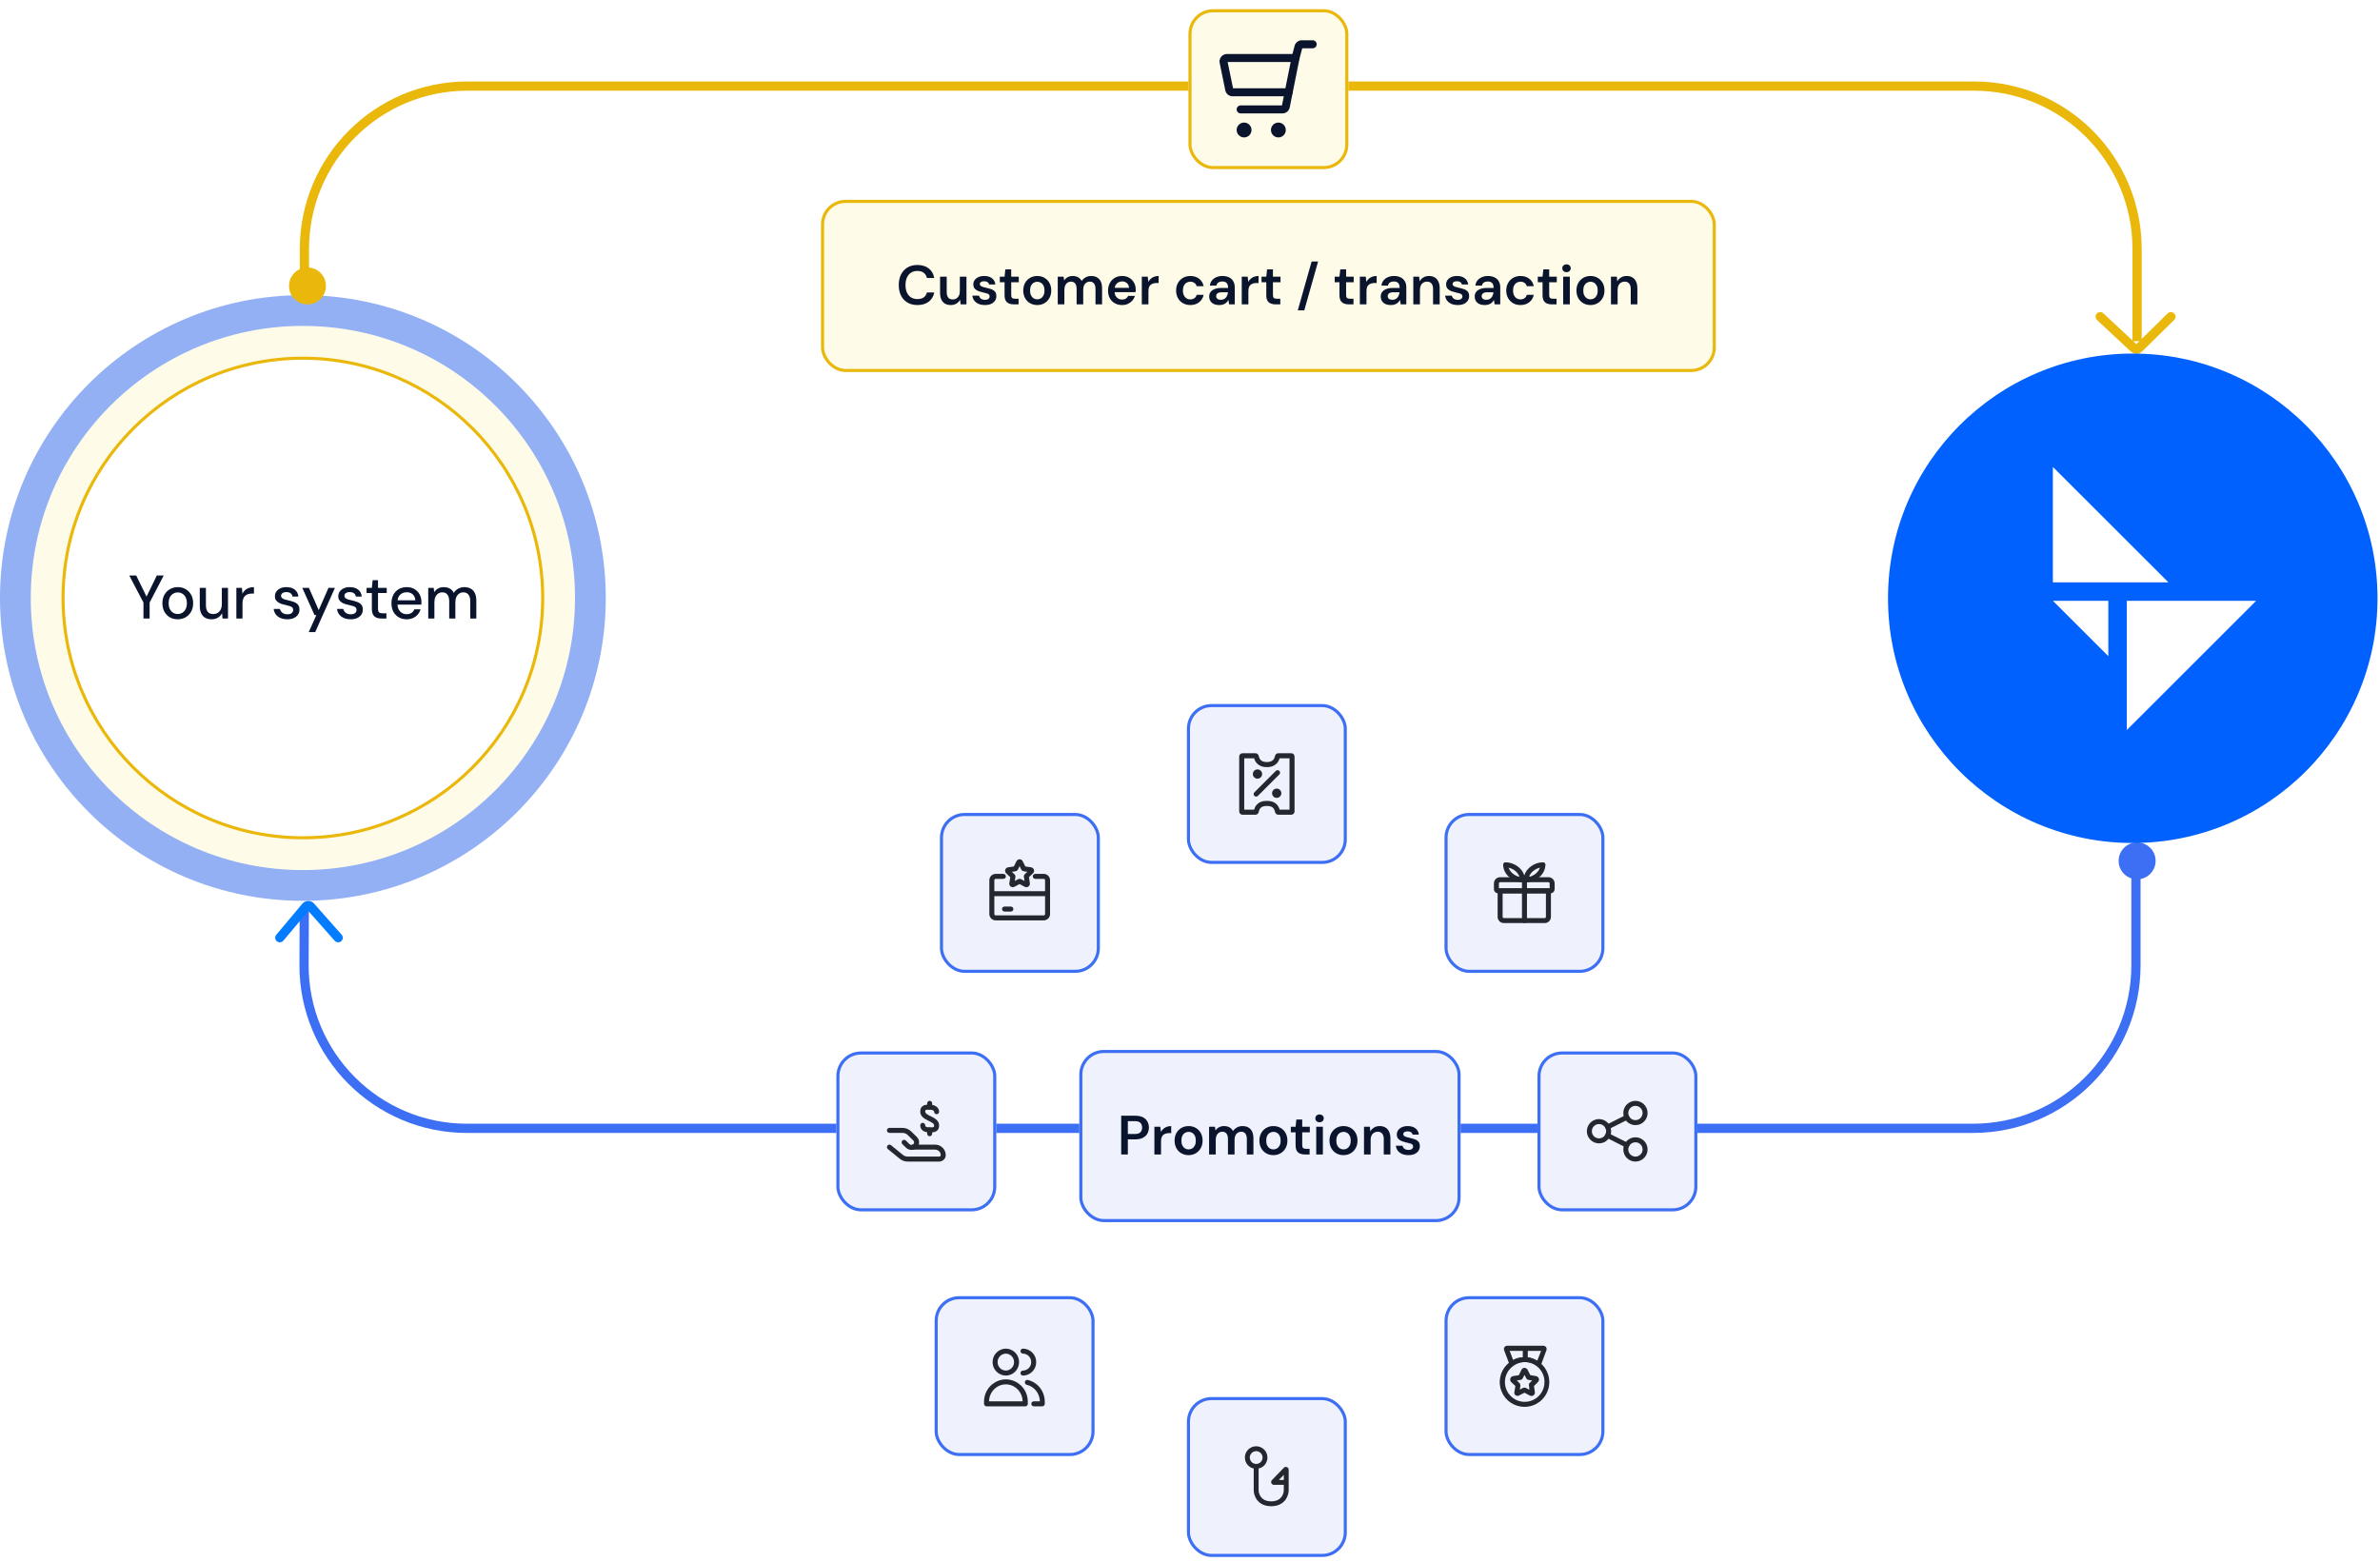
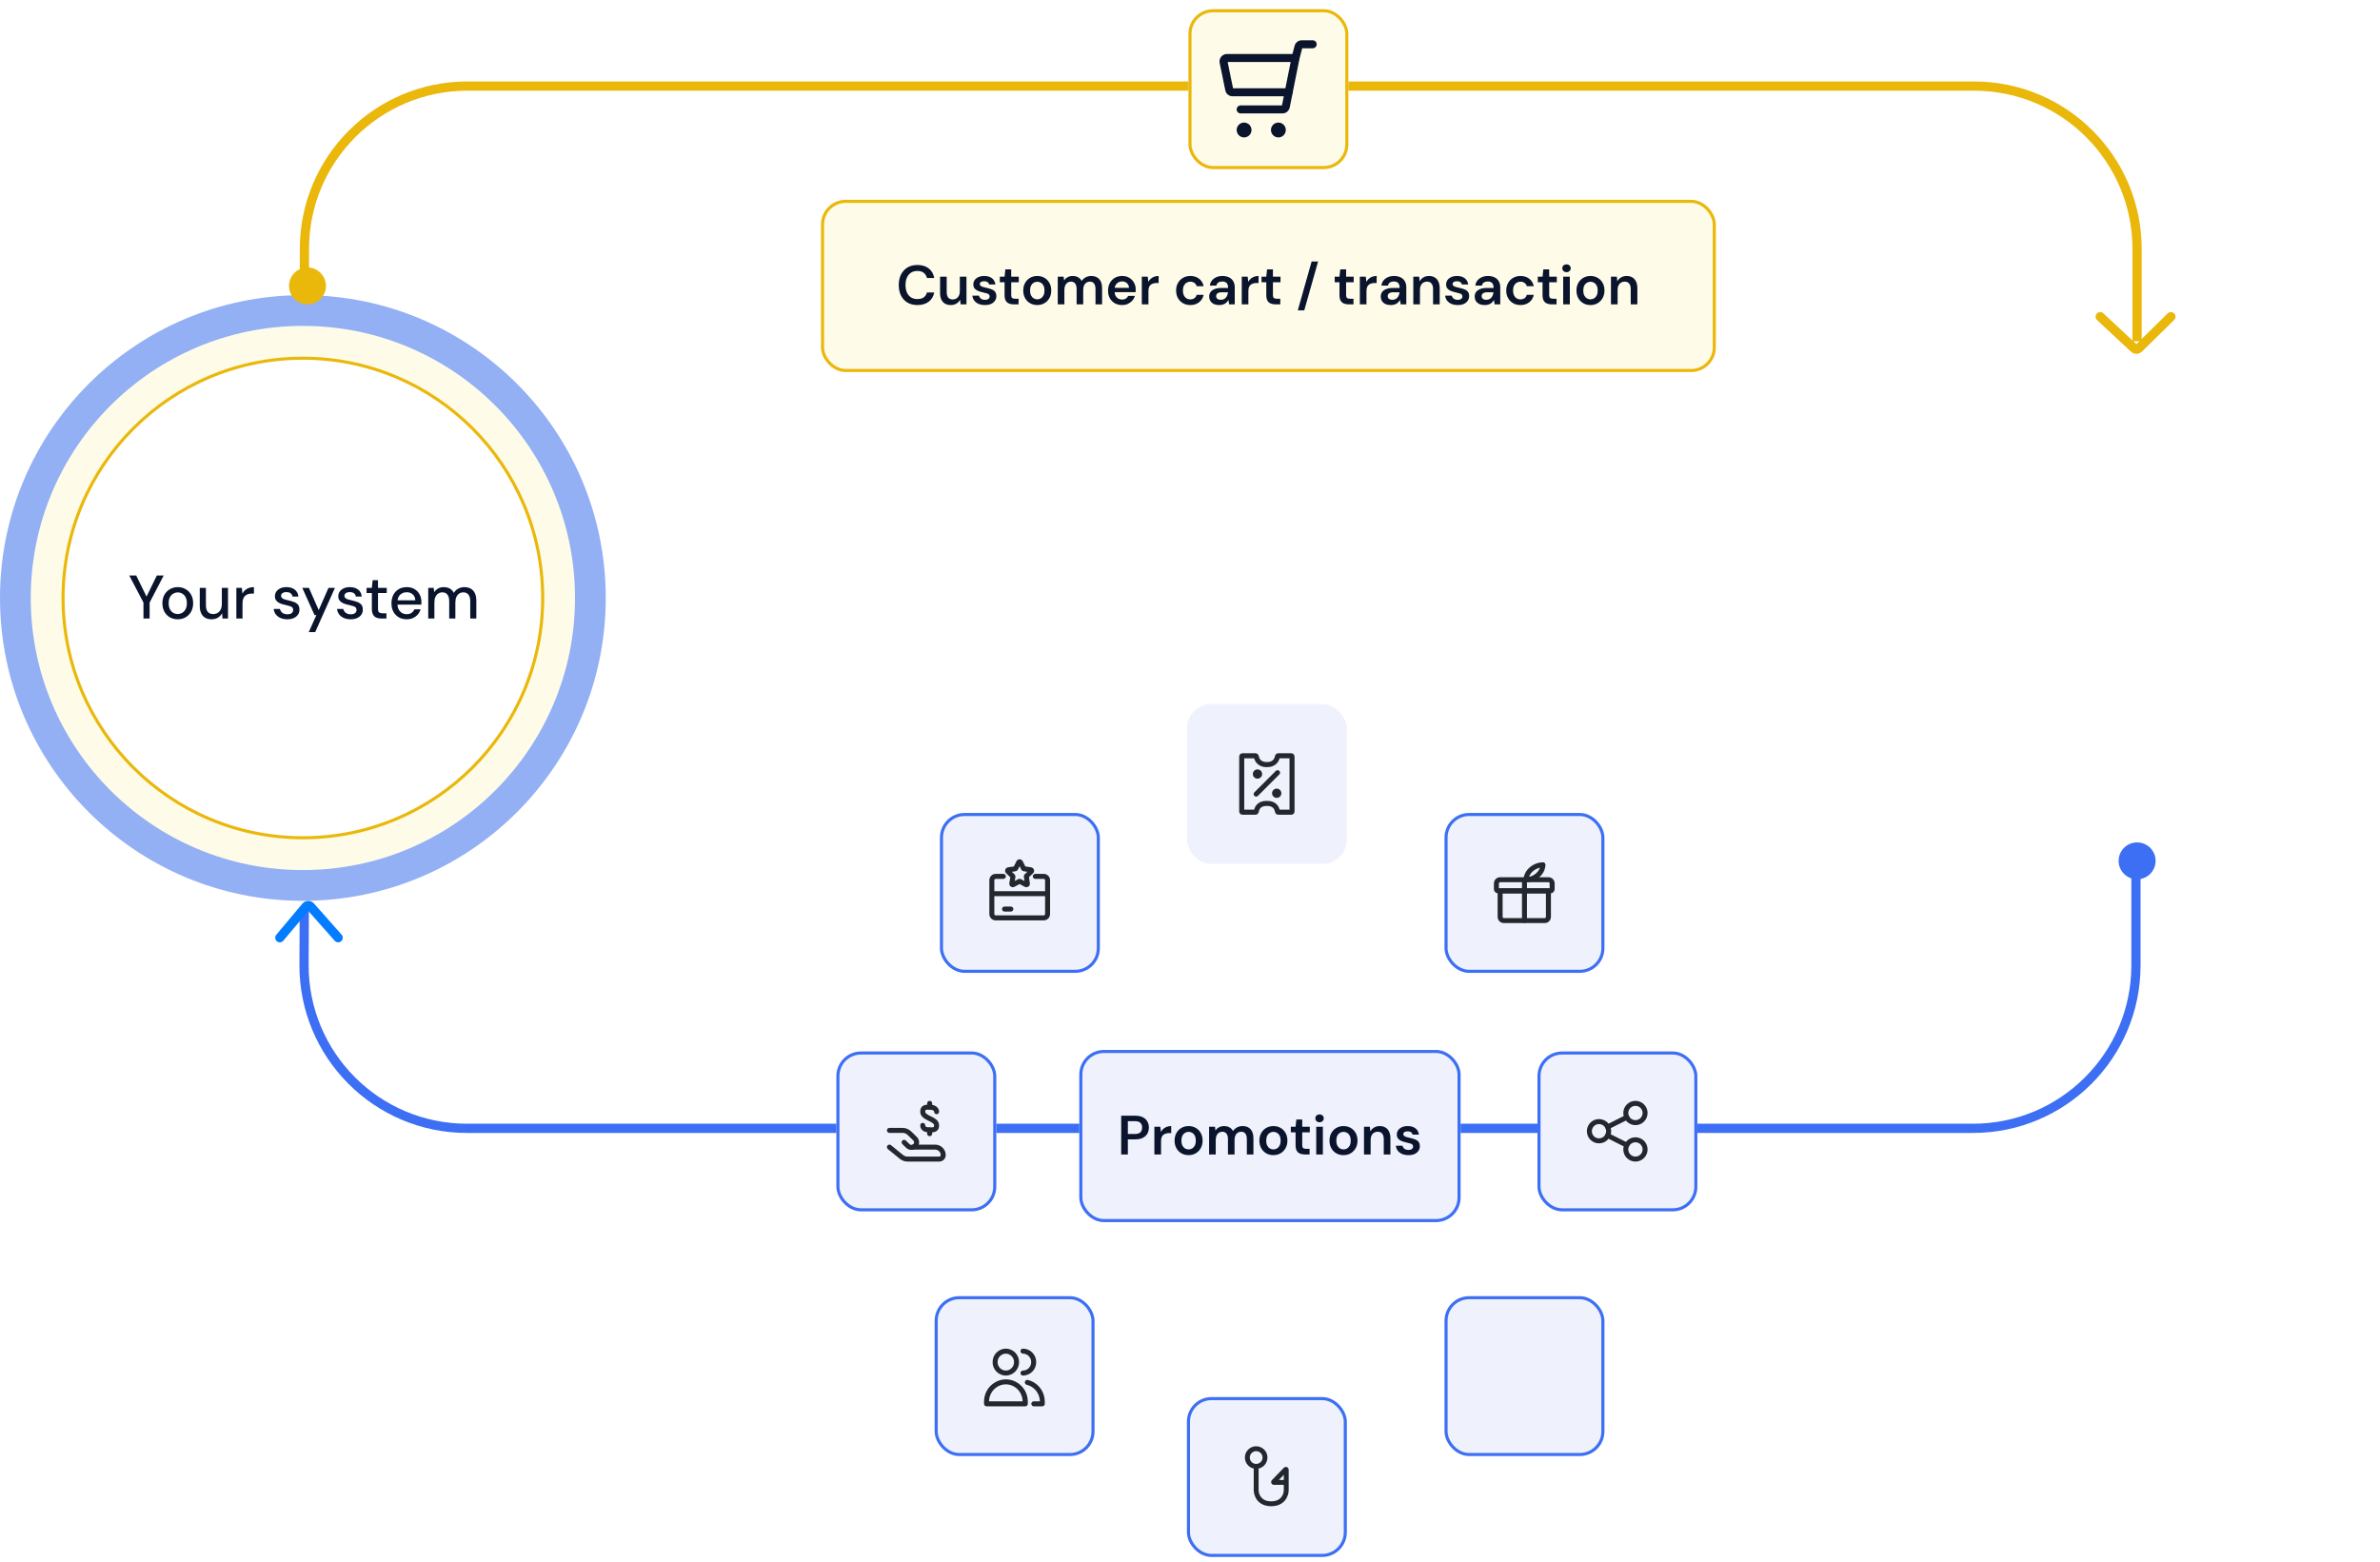
<svg xmlns="http://www.w3.org/2000/svg" width="774" height="508" viewBox="0 0 774 508" fill="none">
  <g clip-path="url(#clip0_2242_2657)">
    <rect x="651" y="140" width="100" height="100" fill="white" />
    <ellipse cx="6.014" cy="6" rx="6.014" ry="6" transform="matrix(-1 -8.72226e-08 -8.76234e-08 1 701.027 274)" fill="#3C6FF4" />
    <path d="M683 103L694.111 113.348C694.502 113.713 695.112 113.704 695.493 113.329L706 103" stroke="#EAB70B" stroke-width="3" stroke-linecap="round" stroke-linejoin="round" />
    <path d="M695 111V81C695 51.729 671.271 28 642 28H152C122.729 28 99 51.729 99 81V98" stroke="#EAB70B" stroke-width="3" />
    <circle cx="98.5" cy="194.5" r="98.5" fill="#93B0F5" />
    <circle cx="98.5" cy="194.5" r="88.496" fill="#FEFCE8" />
    <circle cx="98.5" cy="194.5" r="77.992" fill="white" stroke="#EAB70B" />
    <path d="M46.658 201.188V195.987L42.038 187.187H44.298L47.958 194.667H47.358L50.998 187.187H53.238L48.658 195.987V201.188H46.658ZM57.794 201.428C56.847 201.428 55.994 201.214 55.234 200.787C54.487 200.347 53.894 199.734 53.454 198.947C53.027 198.161 52.814 197.247 52.814 196.207C52.814 195.154 53.034 194.234 53.474 193.447C53.914 192.661 54.514 192.054 55.274 191.627C56.034 191.187 56.881 190.967 57.814 190.967C58.774 190.967 59.627 191.187 60.374 191.627C61.134 192.054 61.727 192.661 62.154 193.447C62.594 194.221 62.814 195.141 62.814 196.207C62.814 197.247 62.594 198.161 62.154 198.947C61.714 199.734 61.114 200.347 60.354 200.787C59.594 201.214 58.741 201.428 57.794 201.428ZM57.794 199.707C58.327 199.707 58.814 199.581 59.254 199.327C59.707 199.061 60.074 198.667 60.354 198.147C60.634 197.614 60.774 196.961 60.774 196.188C60.774 195.414 60.634 194.767 60.354 194.247C60.087 193.727 59.727 193.341 59.274 193.087C58.834 192.821 58.347 192.687 57.814 192.687C57.307 192.687 56.821 192.821 56.354 193.087C55.901 193.341 55.534 193.727 55.254 194.247C54.987 194.767 54.854 195.421 54.854 196.207C54.854 196.967 54.987 197.614 55.254 198.147C55.534 198.667 55.894 199.061 56.334 199.327C56.787 199.581 57.274 199.707 57.794 199.707ZM68.807 201.428C68.02 201.428 67.334 201.268 66.747 200.947C66.174 200.627 65.734 200.141 65.427 199.487C65.12 198.834 64.967 198.014 64.967 197.027V191.207H66.967V196.827C66.967 197.787 67.167 198.514 67.567 199.007C67.967 199.487 68.56 199.727 69.347 199.727C69.88 199.727 70.36 199.601 70.787 199.347C71.214 199.081 71.547 198.707 71.787 198.227C72.027 197.734 72.147 197.141 72.147 196.447V191.207H74.147V201.188H72.347L72.227 199.447C71.907 200.061 71.447 200.547 70.847 200.907C70.26 201.254 69.58 201.428 68.807 201.428ZM76.866 201.188V191.207H78.666L78.846 193.107C79.059 192.654 79.339 192.274 79.686 191.967C80.046 191.647 80.466 191.401 80.946 191.227C81.426 191.054 81.972 190.967 82.586 190.967V193.067H81.966C81.539 193.067 81.132 193.121 80.746 193.227C80.373 193.334 80.046 193.507 79.766 193.747C79.486 193.987 79.266 194.314 79.106 194.727C78.946 195.141 78.866 195.661 78.866 196.287V201.188H76.866ZM93.442 201.428C92.615 201.428 91.875 201.287 91.222 201.007C90.582 200.727 90.068 200.334 89.682 199.827C89.308 199.321 89.082 198.734 89.002 198.067H91.022C91.102 198.374 91.242 198.661 91.442 198.927C91.642 199.194 91.908 199.407 92.242 199.567C92.575 199.727 92.975 199.807 93.442 199.807C93.882 199.807 94.242 199.747 94.522 199.627C94.802 199.494 95.008 199.321 95.142 199.107C95.275 198.894 95.342 198.661 95.342 198.407C95.342 198.047 95.248 197.774 95.062 197.587C94.888 197.401 94.622 197.254 94.262 197.147C93.915 197.027 93.495 196.914 93.002 196.807C92.575 196.727 92.148 196.621 91.722 196.487C91.295 196.354 90.908 196.181 90.562 195.967C90.215 195.754 89.935 195.487 89.722 195.167C89.508 194.847 89.402 194.454 89.402 193.987C89.402 193.401 89.555 192.881 89.862 192.427C90.168 191.974 90.602 191.621 91.162 191.367C91.722 191.101 92.388 190.967 93.162 190.967C94.268 190.967 95.162 191.234 95.842 191.767C96.535 192.287 96.935 193.041 97.042 194.027H95.122C95.055 193.574 94.848 193.221 94.502 192.967C94.168 192.714 93.722 192.587 93.162 192.587C92.588 192.587 92.148 192.701 91.842 192.927C91.548 193.154 91.402 193.454 91.402 193.827C91.402 194.067 91.488 194.281 91.662 194.467C91.848 194.641 92.108 194.794 92.442 194.927C92.788 195.047 93.195 195.154 93.662 195.247C94.342 195.394 94.955 195.567 95.502 195.767C96.062 195.954 96.515 196.241 96.862 196.627C97.208 197.001 97.382 197.547 97.382 198.267C97.395 198.894 97.235 199.447 96.902 199.927C96.582 200.394 96.128 200.761 95.542 201.027C94.955 201.294 94.255 201.428 93.442 201.428ZM100.408 205.588L102.888 200.067H102.288L98.308 191.207H100.468L103.648 198.447L106.828 191.207H108.928L102.508 205.588H100.408ZM114.047 201.428C113.22 201.428 112.48 201.287 111.827 201.007C111.187 200.727 110.674 200.334 110.287 199.827C109.914 199.321 109.687 198.734 109.607 198.067H111.627C111.707 198.374 111.847 198.661 112.047 198.927C112.247 199.194 112.514 199.407 112.847 199.567C113.18 199.727 113.58 199.807 114.047 199.807C114.487 199.807 114.847 199.747 115.127 199.627C115.407 199.494 115.614 199.321 115.747 199.107C115.88 198.894 115.947 198.661 115.947 198.407C115.947 198.047 115.854 197.774 115.667 197.587C115.494 197.401 115.227 197.254 114.867 197.147C114.52 197.027 114.1 196.914 113.607 196.807C113.18 196.727 112.754 196.621 112.327 196.487C111.9 196.354 111.514 196.181 111.167 195.967C110.82 195.754 110.54 195.487 110.327 195.167C110.114 194.847 110.007 194.454 110.007 193.987C110.007 193.401 110.16 192.881 110.467 192.427C110.774 191.974 111.207 191.621 111.767 191.367C112.327 191.101 112.994 190.967 113.767 190.967C114.874 190.967 115.767 191.234 116.447 191.767C117.14 192.287 117.54 193.041 117.647 194.027H115.727C115.66 193.574 115.454 193.221 115.107 192.967C114.774 192.714 114.327 192.587 113.767 192.587C113.194 192.587 112.754 192.701 112.447 192.927C112.154 193.154 112.007 193.454 112.007 193.827C112.007 194.067 112.094 194.281 112.267 194.467C112.454 194.641 112.714 194.794 113.047 194.927C113.394 195.047 113.8 195.154 114.267 195.247C114.947 195.394 115.56 195.567 116.107 195.767C116.667 195.954 117.12 196.241 117.467 196.627C117.814 197.001 117.987 197.547 117.987 198.267C118 198.894 117.84 199.447 117.507 199.927C117.187 200.394 116.734 200.761 116.147 201.027C115.56 201.294 114.86 201.428 114.047 201.428ZM124.052 201.188C123.412 201.188 122.859 201.087 122.392 200.887C121.926 200.687 121.566 200.354 121.312 199.887C121.059 199.421 120.932 198.787 120.932 197.987V192.887H119.212V191.207H120.932L121.192 188.707H122.932V191.207H125.772V192.887H122.932V198.007C122.932 198.581 123.052 198.974 123.292 199.187C123.532 199.387 123.946 199.487 124.532 199.487H125.672V201.188H124.052ZM132.266 201.428C131.293 201.428 130.433 201.214 129.686 200.787C128.94 200.347 128.353 199.741 127.926 198.967C127.513 198.181 127.306 197.267 127.306 196.227C127.306 195.174 127.513 194.254 127.926 193.467C128.34 192.681 128.92 192.067 129.666 191.627C130.426 191.187 131.3 190.967 132.286 190.967C133.273 190.967 134.12 191.187 134.826 191.627C135.546 192.054 136.093 192.627 136.466 193.347C136.853 194.067 137.046 194.861 137.046 195.727C137.046 195.861 137.046 196.007 137.046 196.167C137.046 196.314 137.04 196.481 137.026 196.667H128.766V195.247H135.066C135.026 194.434 134.746 193.794 134.226 193.327C133.706 192.861 133.053 192.627 132.266 192.627C131.733 192.627 131.233 192.747 130.766 192.987C130.313 193.227 129.946 193.581 129.666 194.047C129.4 194.514 129.266 195.101 129.266 195.807V196.387C129.266 197.121 129.4 197.741 129.666 198.248C129.946 198.741 130.313 199.121 130.766 199.387C131.22 199.641 131.713 199.767 132.246 199.767C132.886 199.767 133.413 199.627 133.826 199.347C134.253 199.054 134.566 198.667 134.766 198.187H136.766C136.593 198.801 136.3 199.354 135.886 199.847C135.473 200.327 134.96 200.714 134.346 201.007C133.746 201.287 133.053 201.428 132.266 201.428ZM139.268 201.188V191.207H141.048L141.208 192.607C141.528 192.101 141.955 191.701 142.488 191.407C143.022 191.114 143.622 190.967 144.288 190.967C144.795 190.967 145.255 191.034 145.668 191.167C146.095 191.301 146.468 191.507 146.788 191.787C147.108 192.067 147.375 192.421 147.588 192.847C147.935 192.247 148.415 191.787 149.028 191.467C149.642 191.134 150.295 190.967 150.988 190.967C151.802 190.967 152.502 191.134 153.088 191.467C153.675 191.787 154.122 192.274 154.428 192.927C154.748 193.581 154.908 194.394 154.908 195.367V201.188H152.928V195.567C152.928 194.621 152.735 193.901 152.348 193.407C151.962 192.914 151.402 192.667 150.668 192.667C150.175 192.667 149.728 192.801 149.328 193.067C148.942 193.321 148.635 193.694 148.408 194.187C148.195 194.667 148.088 195.261 148.088 195.967V201.188H146.088V195.567C146.088 194.621 145.895 193.901 145.508 193.407C145.135 192.914 144.575 192.667 143.828 192.667C143.348 192.667 142.908 192.801 142.508 193.067C142.122 193.321 141.815 193.694 141.588 194.187C141.375 194.667 141.268 195.261 141.268 195.967V201.188H139.268Z" fill="#0A142C" />
    <g filter="url(#filter0_d_2242_2657)">
      <rect x="385.5" y="2" width="52" height="52" rx="8" fill="#FEFCE8" />
      <rect x="386" y="2.5" width="51" height="51" rx="7.5" stroke="#EAB70B" />
      <g clip-path="url(#clip1_2242_2657)">
        <path fill-rule="evenodd" clip-rule="evenodd" d="M398.011 16.561H420.322C420.712 16.561 421.081 16.736 421.327 17.037C421.574 17.338 421.673 17.734 421.597 18.116L419.366 29.27C419.244 29.878 418.711 30.315 418.091 30.315H399.848C399.279 30.32 398.727 30.122 398.29 29.757C397.859 29.396 397.569 28.895 397.47 28.342L395.639 19.411C395.575 19.064 395.589 18.706 395.679 18.365C395.768 18.023 395.931 17.705 396.157 17.433C396.383 17.161 396.665 16.942 396.985 16.792C397.305 16.641 397.653 16.562 398.006 16.561L398.011 16.561ZM399.996 27.715H417.025L418.736 19.161H398.242L399.996 27.715Z" fill="#0A142C" />
        <path fill-rule="evenodd" clip-rule="evenodd" d="M422.496 14.699H425.9C426.617 14.699 427.2 14.117 427.2 13.399C427.2 12.681 426.617 12.099 425.9 12.099H422.352C422.352 12.099 422.352 12.099 422.352 12.099C421.795 12.099 421.256 12.291 420.824 12.643C420.404 12.986 420.112 13.46 419.994 13.989L419.064 17.53C418.882 18.224 419.297 18.935 419.992 19.118C420.686 19.3 421.397 18.885 421.579 18.19L422.496 14.699Z" fill="#0A142C" />
        <path fill-rule="evenodd" clip-rule="evenodd" d="M418.346 27.74C419.05 27.881 419.507 28.566 419.366 29.27L418.429 33.954L418.428 33.959C418.317 34.505 418.02 34.995 417.589 35.347C417.158 35.699 416.618 35.892 416.061 35.892C416.061 35.892 416.061 35.892 416.061 35.892H402.474C401.756 35.892 401.174 35.309 401.174 34.592C401.174 33.874 401.756 33.291 402.474 33.291H415.91L416.817 28.76C416.957 28.056 417.642 27.599 418.346 27.74Z" fill="#0A142C" />
        <path d="M403.589 42.397C404.205 42.397 404.705 41.897 404.705 41.281C404.705 40.665 404.205 40.166 403.589 40.166C402.973 40.166 402.474 40.665 402.474 41.281C402.474 41.897 402.973 42.397 403.589 42.397Z" fill="#0A142C" />
        <path fill-rule="evenodd" clip-rule="evenodd" d="M403.589 41.466C403.691 41.466 403.774 41.383 403.774 41.281C403.774 41.179 403.691 41.096 403.589 41.096C403.488 41.096 403.405 41.179 403.405 41.281C403.405 41.383 403.488 41.466 403.589 41.466ZM401.174 41.281C401.174 39.947 402.255 38.866 403.589 38.866C404.923 38.866 406.005 39.947 406.005 41.281C406.005 42.615 404.923 43.697 403.589 43.697C402.255 43.697 401.174 42.615 401.174 41.281Z" fill="#0A142C" />
        <path d="M414.744 42.397C415.361 42.397 415.86 41.897 415.86 41.281C415.86 40.665 415.361 40.166 414.744 40.166C414.128 40.166 413.629 40.665 413.629 41.281C413.629 41.897 414.128 42.397 414.744 42.397Z" fill="#0A142C" />
        <path fill-rule="evenodd" clip-rule="evenodd" d="M414.745 41.466C414.846 41.466 414.929 41.383 414.929 41.281C414.929 41.179 414.846 41.096 414.745 41.096C414.643 41.096 414.56 41.179 414.56 41.281C414.56 41.383 414.643 41.466 414.745 41.466ZM412.329 41.281C412.329 39.947 413.411 38.866 414.745 38.866C416.079 38.866 417.16 39.947 417.16 41.281C417.16 42.615 416.079 43.697 414.745 43.697C413.411 43.697 412.329 42.615 412.329 41.281Z" fill="#0A142C" />
      </g>
    </g>
    <g filter="url(#filter1_d_2242_2657)">
      <rect x="266" y="64" width="291" height="56" rx="8" fill="#FEFCE8" />
      <rect x="266.5" y="64.5" width="290" height="55" rx="7.5" stroke="#EAB70B" />
      <path d="M297.351 98.216C296.091 98.216 295.005 97.946 294.093 97.406C293.193 96.854 292.497 96.092 292.005 95.12C291.525 94.136 291.285 93.002 291.285 91.718C291.285 90.422 291.525 89.288 292.005 88.316C292.497 87.332 293.193 86.564 294.093 86.012C295.005 85.46 296.091 85.184 297.351 85.184C298.851 85.184 300.075 85.556 301.023 86.3C301.983 87.032 302.583 88.07 302.823 89.414H300.447C300.279 88.706 299.937 88.148 299.421 87.74C298.905 87.332 298.209 87.128 297.333 87.128C296.541 87.128 295.857 87.314 295.281 87.686C294.705 88.046 294.261 88.574 293.949 89.27C293.637 89.954 293.481 90.77 293.481 91.718C293.481 92.666 293.637 93.482 293.949 94.166C294.261 94.838 294.705 95.36 295.281 95.732C295.857 96.092 296.541 96.272 297.333 96.272C298.209 96.272 298.905 96.086 299.421 95.714C299.937 95.33 300.279 94.802 300.447 94.13H302.823C302.583 95.402 301.983 96.404 301.023 97.136C300.075 97.856 298.851 98.216 297.351 98.216ZM308.194 98.216C307.474 98.216 306.85 98.066 306.322 97.766C305.806 97.466 305.41 97.022 305.134 96.434C304.858 95.834 304.72 95.09 304.72 94.202V88.982H306.88V93.986C306.88 94.778 307.042 95.378 307.366 95.786C307.702 96.194 308.2 96.398 308.86 96.398C309.304 96.398 309.694 96.296 310.03 96.092C310.378 95.876 310.648 95.57 310.84 95.174C311.044 94.778 311.146 94.298 311.146 93.734V88.982H313.306V98H311.398L311.236 96.488C310.96 97.016 310.558 97.436 310.03 97.748C309.514 98.06 308.902 98.216 308.194 98.216ZM319.328 98.216C318.536 98.216 317.84 98.09 317.24 97.838C316.652 97.574 316.184 97.214 315.836 96.758C315.488 96.29 315.284 95.756 315.224 95.156H317.384C317.444 95.408 317.552 95.642 317.708 95.858C317.876 96.062 318.092 96.224 318.356 96.344C318.62 96.464 318.938 96.524 319.31 96.524C319.658 96.524 319.946 96.476 320.174 96.38C320.402 96.272 320.57 96.134 320.678 95.966C320.786 95.798 320.84 95.624 320.84 95.444C320.84 95.156 320.762 94.94 320.606 94.796C320.462 94.64 320.24 94.52 319.94 94.436C319.64 94.34 319.286 94.25 318.878 94.166C318.47 94.07 318.068 93.962 317.672 93.842C317.276 93.722 316.916 93.566 316.592 93.374C316.268 93.182 316.01 92.942 315.818 92.654C315.626 92.354 315.53 91.988 315.53 91.556C315.53 91.028 315.668 90.554 315.944 90.134C316.232 89.714 316.64 89.384 317.168 89.144C317.708 88.892 318.344 88.766 319.076 88.766C320.132 88.766 320.972 89.012 321.596 89.504C322.232 89.984 322.604 90.662 322.712 91.538H320.66C320.6 91.202 320.432 90.944 320.156 90.764C319.88 90.572 319.52 90.476 319.076 90.476C318.608 90.476 318.248 90.566 317.996 90.746C317.756 90.914 317.636 91.136 317.636 91.412C317.636 91.604 317.714 91.772 317.87 91.916C318.026 92.06 318.248 92.186 318.536 92.294C318.824 92.39 319.172 92.48 319.58 92.564C320.24 92.708 320.822 92.87 321.326 93.05C321.842 93.218 322.25 93.476 322.55 93.824C322.862 94.16 323.018 94.652 323.018 95.3C323.03 95.864 322.88 96.368 322.568 96.812C322.268 97.256 321.842 97.604 321.29 97.856C320.738 98.096 320.084 98.216 319.328 98.216ZM328.704 98C328.104 98 327.576 97.904 327.12 97.712C326.664 97.52 326.31 97.202 326.058 96.758C325.818 96.314 325.698 95.714 325.698 94.958V90.8H324.15V88.982H325.698L325.95 86.624H327.858V88.982H330.324V90.8H327.858V94.958C327.858 95.414 327.954 95.732 328.146 95.912C328.338 96.08 328.674 96.164 329.154 96.164H330.252V98H328.704ZM336.305 98.216C335.453 98.216 334.679 98.018 333.983 97.622C333.299 97.226 332.759 96.674 332.363 95.966C331.967 95.246 331.769 94.424 331.769 93.5C331.769 92.564 331.967 91.742 332.363 91.034C332.771 90.314 333.317 89.756 334.001 89.36C334.697 88.964 335.471 88.766 336.323 88.766C337.199 88.766 337.979 88.964 338.663 89.36C339.347 89.756 339.887 90.308 340.283 91.016C340.679 91.724 340.877 92.552 340.877 93.5C340.877 94.436 340.673 95.258 340.265 95.966C339.869 96.674 339.329 97.226 338.645 97.622C337.961 98.018 337.181 98.216 336.305 98.216ZM336.323 96.362C336.755 96.362 337.145 96.254 337.493 96.038C337.853 95.822 338.141 95.504 338.357 95.084C338.573 94.652 338.681 94.124 338.681 93.5C338.681 92.864 338.573 92.336 338.357 91.916C338.141 91.484 337.853 91.166 337.493 90.962C337.145 90.746 336.761 90.638 336.341 90.638C335.921 90.638 335.531 90.746 335.171 90.962C334.811 91.166 334.523 91.484 334.307 91.916C334.091 92.336 333.983 92.864 333.983 93.5C333.983 94.124 334.091 94.652 334.307 95.084C334.523 95.504 334.805 95.822 335.153 96.038C335.513 96.254 335.903 96.362 336.323 96.362ZM342.991 98V88.982H344.899L345.061 90.224C345.349 89.768 345.733 89.414 346.213 89.162C346.693 88.898 347.239 88.766 347.851 88.766C348.307 88.766 348.715 88.826 349.075 88.946C349.447 89.066 349.777 89.246 350.065 89.486C350.353 89.726 350.587 90.026 350.767 90.386C351.103 89.882 351.541 89.486 352.081 89.198C352.621 88.91 353.209 88.766 353.845 88.766C354.613 88.766 355.261 88.922 355.789 89.234C356.317 89.534 356.719 89.984 356.995 90.584C357.271 91.184 357.409 91.922 357.409 92.798V98H355.267V93.014C355.267 92.234 355.111 91.64 354.799 91.232C354.487 90.812 354.025 90.602 353.413 90.602C352.993 90.602 352.621 90.71 352.297 90.926C351.973 91.13 351.721 91.43 351.541 91.826C351.361 92.222 351.271 92.702 351.271 93.266V98H349.129V93.014C349.129 92.234 348.973 91.64 348.661 91.232C348.349 90.812 347.875 90.602 347.239 90.602C346.843 90.602 346.483 90.71 346.159 90.926C345.847 91.13 345.601 91.43 345.421 91.826C345.241 92.222 345.151 92.702 345.151 93.266V98H342.991ZM363.921 98.216C363.033 98.216 362.241 98.024 361.545 97.64C360.861 97.244 360.321 96.698 359.925 96.002C359.541 95.294 359.349 94.478 359.349 93.554C359.349 92.606 359.541 91.778 359.925 91.07C360.309 90.35 360.843 89.786 361.527 89.378C362.223 88.97 363.027 88.766 363.939 88.766C364.827 88.766 365.601 88.964 366.261 89.36C366.921 89.756 367.431 90.284 367.791 90.944C368.163 91.604 368.349 92.342 368.349 93.158C368.349 93.278 368.343 93.41 368.331 93.554C368.331 93.698 368.325 93.854 368.313 94.022H360.915V92.618H366.171C366.135 91.982 365.907 91.478 365.487 91.106C365.079 90.722 364.563 90.53 363.939 90.53C363.495 90.53 363.081 90.632 362.697 90.836C362.325 91.04 362.025 91.34 361.797 91.736C361.581 92.132 361.473 92.63 361.473 93.23V93.752C361.473 94.316 361.581 94.802 361.797 95.21C362.013 95.606 362.301 95.912 362.661 96.128C363.033 96.332 363.447 96.434 363.903 96.434C364.407 96.434 364.821 96.326 365.145 96.11C365.481 95.894 365.733 95.606 365.901 95.246H368.079C367.923 95.798 367.647 96.302 367.251 96.758C366.867 97.202 366.393 97.556 365.829 97.82C365.277 98.084 364.641 98.216 363.921 98.216ZM370.325 98V88.982H372.251L372.449 90.674C372.665 90.278 372.929 89.942 373.241 89.666C373.565 89.378 373.937 89.156 374.357 89C374.789 88.844 375.269 88.766 375.797 88.766V91.052H375.113C374.741 91.052 374.393 91.1 374.069 91.196C373.745 91.28 373.463 91.424 373.223 91.628C372.983 91.82 372.797 92.09 372.665 92.438C372.545 92.786 372.485 93.218 372.485 93.734V98H370.325ZM386.106 98.216C385.218 98.216 384.42 98.018 383.712 97.622C383.016 97.214 382.47 96.656 382.074 95.948C381.678 95.24 381.48 94.43 381.48 93.518C381.48 92.582 381.678 91.76 382.074 91.052C382.47 90.344 383.016 89.786 383.712 89.378C384.42 88.97 385.218 88.766 386.106 88.766C387.246 88.766 388.2 89.066 388.968 89.666C389.736 90.254 390.222 91.058 390.426 92.078H388.158C388.05 91.622 387.804 91.268 387.42 91.016C387.048 90.752 386.604 90.62 386.088 90.62C385.644 90.62 385.236 90.734 384.864 90.962C384.504 91.178 384.216 91.502 384 91.934C383.796 92.366 383.694 92.888 383.694 93.5C383.694 93.956 383.754 94.364 383.874 94.724C383.994 95.072 384.162 95.372 384.378 95.624C384.606 95.876 384.864 96.068 385.152 96.2C385.452 96.32 385.764 96.38 386.088 96.38C386.436 96.38 386.748 96.326 387.024 96.218C387.312 96.098 387.552 95.93 387.744 95.714C387.948 95.486 388.086 95.216 388.158 94.904H390.426C390.222 95.912 389.73 96.716 388.95 97.316C388.182 97.916 387.234 98.216 386.106 98.216ZM395.55 98.216C394.806 98.216 394.188 98.096 393.696 97.856C393.204 97.604 392.838 97.268 392.598 96.848C392.358 96.428 392.238 95.972 392.238 95.48C392.238 94.904 392.382 94.412 392.67 94.004C392.97 93.584 393.408 93.26 393.984 93.032C394.56 92.792 395.268 92.672 396.108 92.672H398.394C398.394 92.192 398.328 91.796 398.196 91.484C398.064 91.172 397.854 90.938 397.566 90.782C397.29 90.626 396.942 90.548 396.522 90.548C396.018 90.548 395.586 90.662 395.226 90.89C394.878 91.118 394.668 91.454 394.596 91.898H392.472C392.532 91.25 392.748 90.698 393.12 90.242C393.492 89.774 393.972 89.414 394.56 89.162C395.16 88.898 395.814 88.766 396.522 88.766C397.374 88.766 398.1 88.916 398.7 89.216C399.3 89.504 399.756 89.924 400.068 90.476C400.392 91.016 400.554 91.67 400.554 92.438V98H398.718L398.502 96.56C398.382 96.788 398.226 97.004 398.034 97.208C397.854 97.412 397.644 97.592 397.404 97.748C397.164 97.892 396.888 98.006 396.576 98.09C396.276 98.174 395.934 98.216 395.55 98.216ZM396.036 96.506C396.384 96.506 396.696 96.446 396.972 96.326C397.248 96.194 397.482 96.014 397.674 95.786C397.866 95.558 398.016 95.3 398.124 95.012C398.232 94.712 398.304 94.406 398.34 94.094V94.058H396.342C395.91 94.058 395.556 94.112 395.28 94.22C395.016 94.328 394.818 94.478 394.686 94.67C394.566 94.85 394.506 95.066 394.506 95.318C394.506 95.57 394.566 95.786 394.686 95.966C394.818 96.146 394.998 96.284 395.226 96.38C395.454 96.464 395.724 96.506 396.036 96.506ZM402.827 98V88.982H404.753L404.951 90.674C405.167 90.278 405.431 89.942 405.743 89.666C406.067 89.378 406.439 89.156 406.859 89C407.291 88.844 407.771 88.766 408.299 88.766V91.052H407.615C407.243 91.052 406.895 91.1 406.571 91.196C406.247 91.28 405.965 91.424 405.725 91.628C405.485 91.82 405.299 92.09 405.167 92.438C405.047 92.786 404.987 93.218 404.987 93.734V98H402.827ZM413.817 98C413.217 98 412.689 97.904 412.233 97.712C411.777 97.52 411.423 97.202 411.171 96.758C410.931 96.314 410.811 95.714 410.811 94.958V90.8H409.263V88.982H410.811L411.063 86.624H412.971V88.982H415.437V90.8H412.971V94.958C412.971 95.414 413.067 95.732 413.259 95.912C413.451 96.08 413.787 96.164 414.267 96.164H415.365V98H413.817ZM421.055 99.944L425.555 84.05H427.661L423.161 99.944H421.055ZM437.618 98C437.018 98 436.49 97.904 436.034 97.712C435.578 97.52 435.224 97.202 434.972 96.758C434.732 96.314 434.612 95.714 434.612 94.958V90.8H433.064V88.982H434.612L434.864 86.624H436.772V88.982H439.238V90.8H436.772V94.958C436.772 95.414 436.868 95.732 437.06 95.912C437.252 96.08 437.588 96.164 438.068 96.164H439.166V98H437.618ZM441.235 98V88.982H443.161L443.359 90.674C443.575 90.278 443.839 89.942 444.151 89.666C444.475 89.378 444.847 89.156 445.267 89C445.699 88.844 446.179 88.766 446.707 88.766V91.052H446.023C445.651 91.052 445.303 91.1 444.979 91.196C444.655 91.28 444.373 91.424 444.133 91.628C443.893 91.82 443.707 92.09 443.575 92.438C443.455 92.786 443.395 93.218 443.395 93.734V98H441.235ZM451.343 98.216C450.599 98.216 449.981 98.096 449.489 97.856C448.997 97.604 448.631 97.268 448.391 96.848C448.151 96.428 448.031 95.972 448.031 95.48C448.031 94.904 448.175 94.412 448.463 94.004C448.763 93.584 449.201 93.26 449.777 93.032C450.353 92.792 451.061 92.672 451.901 92.672H454.187C454.187 92.192 454.121 91.796 453.989 91.484C453.857 91.172 453.647 90.938 453.359 90.782C453.083 90.626 452.735 90.548 452.315 90.548C451.811 90.548 451.379 90.662 451.019 90.89C450.671 91.118 450.461 91.454 450.389 91.898H448.265C448.325 91.25 448.541 90.698 448.913 90.242C449.285 89.774 449.765 89.414 450.353 89.162C450.953 88.898 451.607 88.766 452.315 88.766C453.167 88.766 453.893 88.916 454.493 89.216C455.093 89.504 455.549 89.924 455.861 90.476C456.185 91.016 456.347 91.67 456.347 92.438V98H454.511L454.295 96.56C454.175 96.788 454.019 97.004 453.827 97.208C453.647 97.412 453.437 97.592 453.197 97.748C452.957 97.892 452.681 98.006 452.369 98.09C452.069 98.174 451.727 98.216 451.343 98.216ZM451.829 96.506C452.177 96.506 452.489 96.446 452.765 96.326C453.041 96.194 453.275 96.014 453.467 95.786C453.659 95.558 453.809 95.3 453.917 95.012C454.025 94.712 454.097 94.406 454.133 94.094V94.058H452.135C451.703 94.058 451.349 94.112 451.073 94.22C450.809 94.328 450.611 94.478 450.479 94.67C450.359 94.85 450.299 95.066 450.299 95.318C450.299 95.57 450.359 95.786 450.479 95.966C450.611 96.146 450.791 96.284 451.019 96.38C451.247 96.464 451.517 96.506 451.829 96.506ZM458.62 98V88.982H460.528L460.672 90.512C460.96 89.984 461.362 89.564 461.878 89.252C462.406 88.928 463.018 88.766 463.714 88.766C464.446 88.766 465.07 88.922 465.586 89.234C466.102 89.534 466.498 89.984 466.774 90.584C467.062 91.172 467.206 91.91 467.206 92.798V98H465.046V92.996C465.046 92.228 464.878 91.64 464.542 91.232C464.218 90.812 463.72 90.602 463.048 90.602C462.616 90.602 462.226 90.71 461.878 90.926C461.53 91.13 461.26 91.43 461.068 91.826C460.876 92.21 460.78 92.684 460.78 93.248V98H458.62ZM473.084 98.216C472.292 98.216 471.596 98.09 470.996 97.838C470.408 97.574 469.94 97.214 469.592 96.758C469.244 96.29 469.04 95.756 468.98 95.156H471.14C471.2 95.408 471.308 95.642 471.464 95.858C471.632 96.062 471.848 96.224 472.112 96.344C472.376 96.464 472.694 96.524 473.066 96.524C473.414 96.524 473.702 96.476 473.93 96.38C474.158 96.272 474.326 96.134 474.434 95.966C474.542 95.798 474.596 95.624 474.596 95.444C474.596 95.156 474.518 94.94 474.362 94.796C474.218 94.64 473.996 94.52 473.696 94.436C473.396 94.34 473.042 94.25 472.634 94.166C472.226 94.07 471.824 93.962 471.428 93.842C471.032 93.722 470.672 93.566 470.348 93.374C470.024 93.182 469.766 92.942 469.574 92.654C469.382 92.354 469.286 91.988 469.286 91.556C469.286 91.028 469.424 90.554 469.7 90.134C469.988 89.714 470.396 89.384 470.924 89.144C471.464 88.892 472.1 88.766 472.832 88.766C473.888 88.766 474.728 89.012 475.352 89.504C475.988 89.984 476.36 90.662 476.468 91.538H474.416C474.356 91.202 474.188 90.944 473.912 90.764C473.636 90.572 473.276 90.476 472.832 90.476C472.364 90.476 472.004 90.566 471.752 90.746C471.512 90.914 471.392 91.136 471.392 91.412C471.392 91.604 471.47 91.772 471.626 91.916C471.782 92.06 472.004 92.186 472.292 92.294C472.58 92.39 472.928 92.48 473.336 92.564C473.996 92.708 474.578 92.87 475.082 93.05C475.598 93.218 476.006 93.476 476.306 93.824C476.618 94.16 476.774 94.652 476.774 95.3C476.786 95.864 476.636 96.368 476.324 96.812C476.024 97.256 475.598 97.604 475.046 97.856C474.494 98.096 473.84 98.216 473.084 98.216ZM481.894 98.216C481.15 98.216 480.532 98.096 480.04 97.856C479.548 97.604 479.182 97.268 478.942 96.848C478.702 96.428 478.582 95.972 478.582 95.48C478.582 94.904 478.726 94.412 479.014 94.004C479.314 93.584 479.752 93.26 480.328 93.032C480.904 92.792 481.612 92.672 482.452 92.672H484.738C484.738 92.192 484.672 91.796 484.54 91.484C484.408 91.172 484.198 90.938 483.91 90.782C483.634 90.626 483.286 90.548 482.866 90.548C482.362 90.548 481.93 90.662 481.57 90.89C481.222 91.118 481.012 91.454 480.94 91.898H478.816C478.876 91.25 479.092 90.698 479.464 90.242C479.836 89.774 480.316 89.414 480.904 89.162C481.504 88.898 482.158 88.766 482.866 88.766C483.718 88.766 484.444 88.916 485.044 89.216C485.644 89.504 486.1 89.924 486.412 90.476C486.736 91.016 486.898 91.67 486.898 92.438V98H485.062L484.846 96.56C484.726 96.788 484.57 97.004 484.378 97.208C484.198 97.412 483.988 97.592 483.748 97.748C483.508 97.892 483.232 98.006 482.92 98.09C482.62 98.174 482.278 98.216 481.894 98.216ZM482.38 96.506C482.728 96.506 483.04 96.446 483.316 96.326C483.592 96.194 483.826 96.014 484.018 95.786C484.21 95.558 484.36 95.3 484.468 95.012C484.576 94.712 484.648 94.406 484.684 94.094V94.058H482.686C482.254 94.058 481.9 94.112 481.624 94.22C481.36 94.328 481.162 94.478 481.03 94.67C480.91 94.85 480.85 95.066 480.85 95.318C480.85 95.57 480.91 95.786 481.03 95.966C481.162 96.146 481.342 96.284 481.57 96.38C481.798 96.464 482.068 96.506 482.38 96.506ZM493.473 98.216C492.585 98.216 491.787 98.018 491.079 97.622C490.383 97.214 489.837 96.656 489.441 95.948C489.045 95.24 488.847 94.43 488.847 93.518C488.847 92.582 489.045 91.76 489.441 91.052C489.837 90.344 490.383 89.786 491.079 89.378C491.787 88.97 492.585 88.766 493.473 88.766C494.613 88.766 495.567 89.066 496.335 89.666C497.103 90.254 497.589 91.058 497.793 92.078H495.525C495.417 91.622 495.171 91.268 494.787 91.016C494.415 90.752 493.971 90.62 493.455 90.62C493.011 90.62 492.603 90.734 492.231 90.962C491.871 91.178 491.583 91.502 491.367 91.934C491.163 92.366 491.061 92.888 491.061 93.5C491.061 93.956 491.121 94.364 491.241 94.724C491.361 95.072 491.529 95.372 491.745 95.624C491.973 95.876 492.231 96.068 492.519 96.2C492.819 96.32 493.131 96.38 493.455 96.38C493.803 96.38 494.115 96.326 494.391 96.218C494.679 96.098 494.919 95.93 495.111 95.714C495.315 95.486 495.453 95.216 495.525 94.904H497.793C497.589 95.912 497.097 96.716 496.317 97.316C495.549 97.916 494.601 98.216 493.473 98.216ZM503.659 98C503.059 98 502.531 97.904 502.075 97.712C501.619 97.52 501.265 97.202 501.013 96.758C500.773 96.314 500.653 95.714 500.653 94.958V90.8H499.105V88.982H500.653L500.905 86.624H502.813V88.982H505.279V90.8H502.813V94.958C502.813 95.414 502.909 95.732 503.101 95.912C503.293 96.08 503.629 96.164 504.109 96.164H505.207V98H503.659ZM507.366 98V88.982H509.526V98H507.366ZM508.446 87.524C508.05 87.524 507.72 87.404 507.456 87.164C507.204 86.912 507.078 86.606 507.078 86.246C507.078 85.874 507.204 85.574 507.456 85.346C507.72 85.106 508.05 84.986 508.446 84.986C508.842 84.986 509.166 85.106 509.418 85.346C509.682 85.574 509.814 85.874 509.814 86.246C509.814 86.606 509.682 86.912 509.418 87.164C509.166 87.404 508.842 87.524 508.446 87.524ZM516.217 98.216C515.365 98.216 514.591 98.018 513.895 97.622C513.211 97.226 512.671 96.674 512.275 95.966C511.879 95.246 511.681 94.424 511.681 93.5C511.681 92.564 511.879 91.742 512.275 91.034C512.683 90.314 513.229 89.756 513.913 89.36C514.609 88.964 515.383 88.766 516.235 88.766C517.111 88.766 517.891 88.964 518.575 89.36C519.259 89.756 519.799 90.308 520.195 91.016C520.591 91.724 520.789 92.552 520.789 93.5C520.789 94.436 520.585 95.258 520.177 95.966C519.781 96.674 519.241 97.226 518.557 97.622C517.873 98.018 517.093 98.216 516.217 98.216ZM516.235 96.362C516.667 96.362 517.057 96.254 517.405 96.038C517.765 95.822 518.053 95.504 518.269 95.084C518.485 94.652 518.593 94.124 518.593 93.5C518.593 92.864 518.485 92.336 518.269 91.916C518.053 91.484 517.765 91.166 517.405 90.962C517.057 90.746 516.673 90.638 516.253 90.638C515.833 90.638 515.443 90.746 515.083 90.962C514.723 91.166 514.435 91.484 514.219 91.916C514.003 92.336 513.895 92.864 513.895 93.5C513.895 94.124 514.003 94.652 514.219 95.084C514.435 95.504 514.717 95.822 515.065 96.038C515.425 96.254 515.815 96.362 516.235 96.362ZM522.903 98V88.982H524.811L524.955 90.512C525.243 89.984 525.645 89.564 526.161 89.252C526.689 88.928 527.301 88.766 527.997 88.766C528.729 88.766 529.353 88.922 529.869 89.234C530.385 89.534 530.781 89.984 531.057 90.584C531.345 91.172 531.489 91.91 531.489 92.798V98H529.329V92.996C529.329 92.228 529.161 91.64 528.825 91.232C528.501 90.812 528.003 90.602 527.331 90.602C526.899 90.602 526.509 90.71 526.161 90.926C525.813 91.13 525.543 91.43 525.351 91.826C525.159 92.21 525.063 92.684 525.063 93.248V98H522.903Z" fill="#0A142C" />
    </g>
    <path d="M696.131 314C696.131 344.1 671.73 368.5 641.63 368.5H151.875C121.678 368.5 97.237 343.947 97.376 313.75L97.462 294.993L100.462 295.007L100.376 313.764C100.245 342.298 123.341 365.5 151.876 365.5H641.631C670.074 365.5 693.131 342.442 693.131 314V285.5H696.131V314Z" fill="#3C6FF4" />
    <circle cx="6" cy="6" r="6" transform="matrix(1 0 0 -1 94 99)" fill="#EAB70B" />
    <path d="M109.975 305L101 294.868C100.595 294.411 99.878 294.42 99.486 294.888L91 305" stroke="#047CFF" stroke-width="3" stroke-linecap="round" stroke-linejoin="round" />
    <g filter="url(#filter2_d_2242_2657)">
      <rect x="468.773" y="420.591" width="52" height="52" rx="8" fill="#EFF1FC" />
      <rect x="469.273" y="421.091" width="51" height="51" rx="7.5" stroke="#3C6FF4" />
      <g clip-path="url(#clip2_2242_2657)">
        <g clip-path="url(#clip3_2242_2657)">
          <path d="M492.535 453.016C492.315 453.018 492.098 452.957 491.91 452.841C491.73 452.713 491.591 452.534 491.51 452.328C491.449 452.116 491.449 451.891 491.51 451.678L491.823 449.803L490.473 448.553C490.32 448.407 490.212 448.221 490.16 448.016C490.104 447.811 490.104 447.595 490.16 447.391C490.221 447.191 490.339 447.013 490.498 446.878C490.643 446.736 490.825 446.637 491.023 446.591L492.923 446.303L493.785 444.566C493.861 444.37 493.997 444.204 494.173 444.091C494.35 443.98 494.552 443.916 494.76 443.903C494.979 443.902 495.193 443.968 495.373 444.091C495.554 444.199 495.701 444.354 495.798 444.541L496.648 446.253L498.535 446.591C498.742 446.63 498.936 446.72 499.098 446.853C499.264 446.99 499.386 447.173 499.448 447.378C499.51 447.586 499.51 447.808 499.448 448.016C499.4 448.225 499.286 448.414 499.123 448.553L497.873 449.803L498.148 451.766C498.18 451.964 498.159 452.167 498.085 452.353C498.005 452.559 497.866 452.738 497.685 452.866C497.5 452.989 497.283 453.055 497.06 453.055C496.838 453.055 496.62 452.989 496.435 452.866L494.785 451.991L493.11 452.841C492.94 452.955 492.74 453.016 492.535 453.016ZM496.473 451.916C496.473 451.916 496.473 451.916 496.473 451.991V451.916ZM494.785 450.341C494.955 450.339 495.122 450.378 495.273 450.453L496.385 451.041L496.285 449.903C496.177 449.617 496.177 449.302 496.285 449.016C496.333 448.944 496.387 448.877 496.448 448.816L497.298 448.003L496.16 447.841C495.975 447.819 495.799 447.75 495.648 447.641C495.494 447.521 495.37 447.367 495.285 447.191L494.785 446.178L494.26 447.228C494.183 447.394 494.067 447.54 493.923 447.653C493.755 447.764 493.561 447.829 493.36 447.841L492.273 448.003L493.11 448.816C493.264 448.976 493.372 449.175 493.423 449.391C493.46 449.572 493.46 449.759 493.423 449.941L493.248 450.978L494.285 450.441C494.443 450.371 494.614 450.337 494.785 450.341Z" fill="#23282E" />
          <path d="M494.786 456.591C493.194 456.591 491.638 456.119 490.313 455.236C488.989 454.353 487.955 453.098 487.343 451.628C486.731 450.158 486.568 448.54 486.874 446.978C487.18 445.416 487.942 443.979 489.063 442.849C490.184 441.719 491.615 440.947 493.175 440.628C494.735 440.31 496.354 440.461 497.828 441.062C499.302 441.662 500.566 442.686 501.459 444.004C502.353 445.321 502.836 446.874 502.848 448.466C502.857 449.53 502.654 450.585 502.253 451.57C501.851 452.556 501.259 453.452 500.509 454.207C499.76 454.963 498.868 455.562 497.886 455.971C496.904 456.38 495.85 456.591 494.786 456.591ZM494.786 442.028C493.513 442.041 492.272 442.493 491.22 443.211C490.169 443.928 489.353 444.942 488.878 446.122C488.402 447.303 488.287 448.599 488.547 449.845C488.808 451.091 489.432 452.232 490.341 453.124C491.25 454.015 492.403 454.617 493.654 454.854C494.905 455.09 496.198 454.95 497.37 454.451C498.541 453.953 499.539 453.118 500.236 452.053C500.933 450.987 501.298 449.739 501.286 448.466C501.284 447.616 501.115 446.774 500.787 445.99C500.459 445.205 499.979 444.494 499.375 443.895C498.771 443.297 498.054 442.824 497.267 442.504C496.479 442.183 495.636 442.022 494.786 442.028Z" fill="#23282E" />
          <path d="M499.799 443.891L498.786 442.841C497.88 442.186 496.592 442.181 495.486 442.016L495.036 441.591L494.424 442.016C493.348 442.052 492.179 442.241 491.286 442.841L490.261 443.766L488.149 438.153C488.092 437.992 488.073 437.82 488.095 437.651C488.116 437.482 488.178 437.32 488.274 437.178C488.371 437.036 488.502 436.92 488.654 436.839C488.807 436.758 488.976 436.716 489.149 436.716H500.924C501.095 436.718 501.263 436.761 501.415 436.841C501.566 436.921 501.696 437.036 501.794 437.177C501.892 437.318 501.955 437.48 501.977 437.649C502 437.819 501.982 437.992 501.924 438.153L499.799 443.891ZM495.036 440.403H495.649C496.817 440.559 497.938 440.964 498.936 441.591L500.186 438.378H489.961L491.074 441.341C492.092 440.786 493.227 440.478 494.386 440.441L495.036 440.403Z" fill="#23282E" />
          <path d="M495.849 437.528H494.224V441.278H495.849V437.528Z" fill="#23282E" />
        </g>
      </g>
    </g>
    <g filter="url(#filter3_d_2242_2657)">
      <rect x="304.682" y="263.424" width="52" height="52" rx="8" fill="#EFF1FC" />
      <rect x="305.182" y="263.924" width="51" height="51" rx="7.5" stroke="#3C6FF4" />
      <g clip-path="url(#clip4_2242_2657)">
        <path fill-rule="evenodd" clip-rule="evenodd" d="M320.744 285.299C320.744 284.16 321.668 283.237 322.807 283.237H325.307C325.755 283.237 326.119 283.601 326.119 284.049C326.119 284.498 325.755 284.862 325.307 284.862H322.807C322.565 284.862 322.369 285.058 322.369 285.299V296.299C322.369 296.541 322.565 296.737 322.807 296.737H338.432C338.673 296.737 338.869 296.541 338.869 296.299V285.299C338.869 285.058 338.673 284.862 338.432 284.862H335.682C335.233 284.862 334.869 284.498 334.869 284.049C334.869 283.601 335.233 283.237 335.682 283.237H338.432C339.571 283.237 340.494 284.16 340.494 285.299V296.299C340.494 297.438 339.571 298.362 338.432 298.362H322.807C321.668 298.362 320.744 297.438 320.744 296.299V285.299Z" fill="#23282E" />
        <path fill-rule="evenodd" clip-rule="evenodd" d="M330.868 279.474L331.59 279.101C331.492 278.912 331.344 278.755 331.162 278.647C330.98 278.538 330.771 278.483 330.559 278.487C330.347 278.491 330.141 278.554 329.963 278.67C329.788 278.783 329.648 278.942 329.558 279.129L328.714 280.826L326.836 281.102L326.836 281.102L326.823 281.104C326.618 281.137 326.425 281.226 326.266 281.362C326.108 281.497 325.99 281.674 325.925 281.872C325.861 282.071 325.852 282.283 325.899 282.486C325.947 282.689 326.05 282.875 326.197 283.023L326.213 283.039L327.565 284.333L327.247 286.221C327.207 286.43 327.227 286.646 327.304 286.844C327.383 287.049 327.52 287.226 327.699 287.355C327.877 287.484 328.089 287.558 328.308 287.568C328.521 287.578 328.731 287.529 328.917 287.426L330.578 286.546L332.24 287.426C332.425 287.529 332.636 287.578 332.848 287.568C333.068 287.558 333.28 287.484 333.458 287.355C333.636 287.226 333.774 287.049 333.853 286.844C333.928 286.65 333.949 286.439 333.912 286.234L333.636 284.293L334.939 283.054C335.095 282.908 335.206 282.721 335.261 282.514C335.315 282.305 335.309 282.086 335.244 281.88C335.178 281.675 335.055 281.492 334.889 281.354C334.727 281.218 334.529 281.131 334.319 281.101L332.443 280.817L331.596 279.112L330.868 279.474ZM330.581 280.722L330.063 281.765C329.983 281.935 329.861 282.083 329.708 282.194C329.555 282.306 329.377 282.376 329.189 282.399L328.066 282.564L328.91 283.371C328.934 283.394 328.957 283.419 328.978 283.445C329.095 283.589 329.175 283.76 329.21 283.942C329.24 284.101 329.236 284.264 329.198 284.42L329.01 285.537L330.042 284.991C330.057 284.983 330.072 284.976 330.088 284.969C330.242 284.899 330.409 284.863 330.578 284.863C330.748 284.863 330.915 284.899 331.069 284.969C331.085 284.976 331.1 284.983 331.115 284.991L332.174 285.552L332.018 284.457C331.98 284.343 331.961 284.224 331.961 284.103C331.961 283.921 332.005 283.742 332.09 283.581C332.131 283.502 332.185 283.43 332.249 283.369L333.101 282.56L331.965 282.388C331.778 282.364 331.601 282.294 331.448 282.183C331.296 282.072 331.174 281.924 331.094 281.754L330.581 280.722ZM331.019 279.84L331.024 279.831C331.022 279.834 331.021 279.837 331.019 279.84Z" fill="#23282E" />
        <path fill-rule="evenodd" clip-rule="evenodd" d="M321.119 289.674C321.119 289.226 321.483 288.862 321.932 288.862H339.432C339.88 288.862 340.244 289.226 340.244 289.674C340.244 290.123 339.88 290.487 339.432 290.487H321.932C321.483 290.487 321.119 290.123 321.119 289.674Z" fill="#23282E" />
        <path fill-rule="evenodd" clip-rule="evenodd" d="M324.869 294.674C324.869 294.226 325.233 293.862 325.682 293.862H327.744C328.193 293.862 328.557 294.226 328.557 294.674C328.557 295.123 328.193 295.487 327.744 295.487H325.682C325.233 295.487 324.869 295.123 324.869 294.674Z" fill="#23282E" />
      </g>
    </g>
    <g filter="url(#filter4_d_2242_2657)">
      <rect x="468.773" y="263.424" width="52" height="52" rx="8" fill="#EFF1FC" />
      <rect x="469.273" y="263.924" width="51" height="51" rx="7.5" stroke="#3C6FF4" />
      <g clip-path="url(#clip5_2242_2657)">
        <path fill-rule="evenodd" clip-rule="evenodd" d="M486.044 288.757C486.044 288.309 486.408 287.945 486.856 287.945H502.565C503.014 287.945 503.377 288.309 503.377 288.757V297.216C503.377 297.752 503.164 298.266 502.785 298.645C502.406 299.024 501.892 299.236 501.356 299.236H488.065C487.529 299.236 487.015 299.024 486.636 298.645C486.257 298.266 486.044 297.752 486.044 297.216V288.757ZM487.669 289.57V297.216C487.669 297.321 487.711 297.421 487.785 297.496C487.859 297.57 487.96 297.611 488.065 297.611H501.356C501.461 297.611 501.562 297.57 501.636 297.496C501.711 297.421 501.752 297.321 501.752 297.216V289.57H487.669Z" fill="#23282E" />
        <path fill-rule="evenodd" clip-rule="evenodd" d="M485.428 284.912C485.807 284.533 486.321 284.32 486.857 284.32H502.565C503.101 284.32 503.615 284.533 503.994 284.912C504.373 285.291 504.586 285.805 504.586 286.341V288.153C504.586 288.529 504.437 288.889 504.171 289.155C503.905 289.421 503.545 289.57 503.169 289.57H486.253C485.877 289.57 485.517 289.421 485.251 289.155C484.985 288.889 484.836 288.529 484.836 288.153V286.341C484.836 285.805 485.049 285.291 485.428 284.912ZM486.857 285.945C486.752 285.945 486.651 285.987 486.577 286.061C486.503 286.135 486.461 286.236 486.461 286.341V287.945H502.961V286.341C502.961 286.236 502.919 286.135 502.845 286.061C502.771 285.987 502.67 285.945 502.565 285.945H486.857Z" fill="#23282E" />
-         <path fill-rule="evenodd" clip-rule="evenodd" d="M488.669 279.487C489.118 279.487 489.481 279.851 489.481 280.299C489.481 281.342 490.023 282.34 490.914 283.099C491.806 283.859 492.981 284.32 494.106 284.32C494.555 284.32 494.919 284.684 494.919 285.133C494.919 285.581 494.555 285.945 494.106 285.945C492.562 285.945 491.019 285.324 489.859 284.335C488.698 283.345 487.856 281.926 487.856 280.299C487.856 279.851 488.22 279.487 488.669 279.487Z" fill="#23282E" />
-         <path fill-rule="evenodd" clip-rule="evenodd" d="M487.856 280.299C487.856 279.851 488.22 279.487 488.669 279.487C490.214 279.487 491.756 280.108 492.916 281.097C494.077 282.087 494.919 283.506 494.919 285.133C494.919 285.581 494.555 285.945 494.106 285.945C493.658 285.945 493.294 285.581 493.294 285.133C493.294 284.09 492.752 283.092 491.862 282.333C490.97 281.573 489.794 281.112 488.669 281.112C488.22 281.112 487.856 280.748 487.856 280.299Z" fill="#23282E" />
        <path fill-rule="evenodd" clip-rule="evenodd" d="M500.753 279.487C501.202 279.487 501.565 279.851 501.565 280.299C501.565 281.926 500.724 283.345 499.562 284.335C498.403 285.324 496.86 285.945 495.315 285.945C494.867 285.945 494.503 285.581 494.503 285.133C494.503 284.684 494.867 284.32 495.315 284.32C496.44 284.32 497.616 283.859 498.508 283.099C499.398 282.34 499.94 281.342 499.94 280.299C499.94 279.851 500.304 279.487 500.753 279.487Z" fill="#23282E" />
        <path fill-rule="evenodd" clip-rule="evenodd" d="M496.506 281.097C497.665 280.108 499.208 279.487 500.753 279.487C501.202 279.487 501.565 279.851 501.565 280.299C501.565 280.748 501.202 281.112 500.753 281.112C499.628 281.112 498.452 281.573 497.56 282.333C496.67 283.092 496.128 284.09 496.128 285.133C496.128 285.581 495.764 285.945 495.315 285.945C494.867 285.945 494.503 285.581 494.503 285.133C494.503 283.506 495.345 282.087 496.506 281.097Z" fill="#23282E" />
        <path fill-rule="evenodd" clip-rule="evenodd" d="M494.773 284.32C495.222 284.32 495.586 284.684 495.586 285.132V298.424C495.586 298.873 495.222 299.236 494.773 299.236C494.325 299.236 493.961 298.873 493.961 298.424V285.132C493.961 284.684 494.325 284.32 494.773 284.32Z" fill="#23282E" />
      </g>
    </g>
    <g filter="url(#filter5_d_2242_2657)">
      <rect x="271" y="341" width="52" height="52" rx="8" fill="#EFF1FC" />
      <rect x="271.5" y="341.5" width="51" height="51" rx="7.5" stroke="#3C6FF4" />
      <g clip-path="url(#clip6_2242_2657)">
        <path fill-rule="evenodd" clip-rule="evenodd" d="M287.62 371.596C287.904 371.248 288.415 371.196 288.763 371.479L292.651 374.647C292.651 374.647 292.651 374.647 292.651 374.647C293.076 374.993 293.616 375.185 294.175 375.185H304.424C304.725 375.185 304.938 374.951 304.938 374.701C304.938 373.736 304.132 372.922 303.099 372.922H295.973C295.524 372.922 295.16 372.558 295.16 372.109C295.16 371.661 295.524 371.297 295.973 371.297H303.099C304.994 371.297 306.563 372.804 306.563 374.701C306.563 375.883 305.588 376.81 304.424 376.81H294.175C293.245 376.81 292.343 376.492 291.625 375.907L287.737 372.739C287.389 372.456 287.337 371.944 287.62 371.596Z" fill="#23282E" />
        <path fill-rule="evenodd" clip-rule="evenodd" d="M287.438 366.666C287.438 366.217 287.801 365.854 288.25 365.854H292.5C293.554 365.854 294.568 366.262 295.318 366.996L295.318 366.996L297.17 368.807C298.155 369.77 298.155 371.339 297.17 372.302C296.196 373.255 294.623 373.255 293.648 372.302L293.648 372.302L292.455 371.135C292.134 370.822 292.128 370.307 292.442 369.986C292.755 369.665 293.27 369.66 293.591 369.973L294.784 371.14C295.127 371.475 295.691 371.475 296.034 371.14C296.367 370.814 296.367 370.294 296.034 369.969L296.602 369.388L296.034 369.969L294.182 368.158C294.182 368.158 294.182 368.158 294.182 368.158C293.739 367.725 293.134 367.479 292.5 367.479H288.25C287.801 367.479 287.438 367.115 287.438 366.666Z" fill="#23282E" />
        <path fill-rule="evenodd" clip-rule="evenodd" d="M299.971 360.123C299.943 360.174 299.894 360.304 299.894 360.588C299.894 360.817 299.991 361.025 300.301 361.279C300.637 361.555 301.108 361.791 301.695 362.08C301.709 362.087 301.724 362.095 301.738 362.102C302.27 362.364 302.906 362.676 303.402 363.083C303.937 363.523 304.403 364.149 304.403 365.03C304.403 365.486 304.326 365.911 304.126 366.277C303.917 366.658 303.609 366.91 303.266 367.066C302.941 367.213 302.593 367.27 302.283 367.297C301.978 367.323 301.652 367.323 301.355 367.323H301.336C300.655 367.323 299.926 367.224 299.339 366.89C298.692 366.521 298.269 365.89 298.269 365.03C298.269 364.581 298.632 364.218 299.081 364.218C299.53 364.218 299.894 364.581 299.894 365.03C299.894 365.273 299.975 365.382 300.144 365.478C300.373 365.608 300.771 365.698 301.336 365.698C301.656 365.698 301.916 365.698 302.144 365.678C302.374 365.658 302.512 365.623 302.595 365.586C302.659 365.556 302.682 365.531 302.701 365.496C302.729 365.445 302.778 365.314 302.778 365.03C302.778 364.801 302.681 364.594 302.371 364.34C302.035 364.064 301.564 363.827 300.977 363.538C300.963 363.531 300.948 363.524 300.934 363.517C300.402 363.255 299.766 362.942 299.27 362.535C298.735 362.095 298.269 361.47 298.269 360.588C298.269 360.132 298.345 359.708 298.546 359.342C298.755 358.961 299.062 358.709 299.406 358.553C299.731 358.406 300.079 358.348 300.389 358.322C300.694 358.295 301.02 358.295 301.317 358.295L301.336 358.295C302.067 358.295 302.791 358.458 303.361 358.814C303.947 359.18 304.403 359.784 304.403 360.588C304.403 361.037 304.039 361.401 303.591 361.401C303.142 361.401 302.778 361.037 302.778 360.588C302.778 360.472 302.73 360.335 302.5 360.192C302.253 360.038 301.85 359.92 301.336 359.92C301.016 359.92 300.756 359.921 300.528 359.941C300.298 359.96 300.16 359.995 300.077 360.033C300.013 360.062 299.99 360.088 299.971 360.123Z" fill="#23282E" />
        <path fill-rule="evenodd" clip-rule="evenodd" d="M301.336 357.061C301.785 357.061 302.148 357.425 302.148 357.874V359.107C302.148 359.556 301.785 359.92 301.336 359.92C300.887 359.92 300.523 359.556 300.523 359.107V357.874C300.523 357.425 300.887 357.061 301.336 357.061Z" fill="#23282E" />
        <path fill-rule="evenodd" clip-rule="evenodd" d="M301.336 365.697C301.785 365.697 302.148 366.061 302.148 366.51V367.744C302.148 368.192 301.785 368.556 301.336 368.556C300.887 368.556 300.523 368.192 300.523 367.744V366.51C300.523 366.061 300.887 365.697 301.336 365.697Z" fill="#23282E" />
      </g>
    </g>
    <g filter="url(#filter6_d_2242_2657)">
      <rect x="499" y="341" width="52" height="52" rx="8" fill="#EFF1FC" />
      <rect x="499.5" y="341.5" width="51" height="51" rx="7.5" stroke="#3C6FF4" />
      <g clip-path="url(#clip7_2242_2657)">
        <path fill-rule="evenodd" clip-rule="evenodd" d="M519.012 364.613C517.728 364.613 516.688 365.654 516.688 366.938C516.688 368.222 517.728 369.262 519.012 369.262C520.296 369.262 521.337 368.222 521.337 366.938C521.337 365.654 520.296 364.613 519.012 364.613ZM515.062 366.938C515.062 364.757 516.831 362.988 519.012 362.988C521.193 362.988 522.962 364.757 522.962 366.938C522.962 369.119 521.193 370.887 519.012 370.887C516.831 370.887 515.062 369.119 515.062 366.938Z" fill="#23282E" />
        <path fill-rule="evenodd" clip-rule="evenodd" d="M530.863 370.537C529.579 370.537 528.538 371.578 528.538 372.862C528.538 374.146 529.579 375.186 530.863 375.186C532.146 375.186 533.187 374.146 533.187 372.862C533.187 371.578 532.146 370.537 530.863 370.537ZM526.913 372.862C526.913 370.68 528.681 368.912 530.863 368.912C533.044 368.912 534.812 370.68 534.812 372.862C534.812 375.043 533.044 376.811 530.863 376.811C528.681 376.811 526.913 375.043 526.913 372.862Z" fill="#23282E" />
        <path fill-rule="evenodd" clip-rule="evenodd" d="M530.863 358.687C529.579 358.687 528.538 359.727 528.538 361.011C528.538 362.295 529.579 363.336 530.863 363.336C532.146 363.336 533.187 362.295 533.187 361.011C533.187 359.727 532.146 358.687 530.863 358.687ZM526.913 361.011C526.913 358.83 528.681 357.062 530.863 357.062C533.044 357.062 534.812 358.83 534.812 361.011C534.812 363.192 533.044 364.961 530.863 364.961C528.681 364.961 526.913 363.192 526.913 361.011Z" fill="#23282E" />
        <path fill-rule="evenodd" clip-rule="evenodd" d="M528.787 362.041C528.988 362.442 528.826 362.93 528.425 363.132L522.179 366.269C521.778 366.47 521.29 366.308 521.089 365.907C520.887 365.506 521.049 365.018 521.45 364.816L527.696 361.679C528.097 361.478 528.585 361.64 528.787 362.041Z" fill="#23282E" />
        <path fill-rule="evenodd" clip-rule="evenodd" d="M521.089 367.966C521.29 367.565 521.778 367.403 522.179 367.604L528.425 370.741C528.826 370.943 528.988 371.431 528.787 371.832C528.585 372.233 528.097 372.395 527.696 372.193L521.45 369.056C521.049 368.855 520.887 368.367 521.089 367.966Z" fill="#23282E" />
      </g>
    </g>
    <g filter="url(#filter7_d_2242_2657)">
      <rect x="385" y="453.409" width="52" height="52" rx="8" fill="#EFF1FC" />
      <rect x="385.5" y="453.909" width="51" height="51" rx="7.5" stroke="#3C6FF4" />
      <g clip-path="url(#clip8_2242_2657)">
        <path fill-rule="evenodd" clip-rule="evenodd" d="M407.517 475.155C408.665 475.155 409.596 474.225 409.596 473.077C409.596 471.929 408.665 470.998 407.517 470.998C406.369 470.998 405.439 471.929 405.439 473.077C405.439 474.225 406.369 475.155 407.517 475.155ZM407.517 476.744C409.543 476.744 411.185 475.102 411.185 473.077C411.185 471.051 409.543 469.409 407.517 469.409C405.492 469.409 403.85 471.051 403.85 473.077C403.85 475.102 405.492 476.744 407.517 476.744Z" fill="#23282E" />
        <path fill-rule="evenodd" clip-rule="evenodd" d="M407.517 475.95C407.956 475.95 408.312 476.306 408.312 476.745V483.693C408.312 484.285 408.516 485.206 409.117 485.961C409.691 486.682 410.678 487.32 412.407 487.32C414.137 487.32 415.124 486.682 415.698 485.961C416.299 485.206 416.503 484.285 416.503 483.693V481.961H413.307C412.498 481.961 412.085 480.988 412.648 480.406L416.516 476.409C417.09 475.817 418.092 476.223 418.092 477.047V483.693C418.092 484.574 417.807 485.864 416.941 486.951C416.048 488.073 414.59 488.909 412.407 488.909C410.225 488.909 408.767 488.073 407.874 486.951C407.008 485.864 406.723 484.574 406.723 483.693V476.745C406.723 476.306 407.078 475.95 407.517 475.95ZM416.503 480.372V478.709L414.894 480.372H416.503Z" fill="#23282E" />
      </g>
    </g>
    <g filter="url(#filter8_d_2242_2657)">
      <rect x="385" y="228" width="52" height="52" rx="8" fill="#EFF1FC" />
-       <rect x="385.5" y="228.5" width="51" height="51" rx="7.5" stroke="#3C6FF4" />
      <path fill-rule="evenodd" clip-rule="evenodd" d="M415.055 249.746C415.373 250.063 415.373 250.578 415.055 250.895L408.084 257.866C407.767 258.183 407.253 258.183 406.935 257.866C406.618 257.549 406.618 257.034 406.935 256.717L413.906 249.746C414.224 249.428 414.738 249.428 415.055 249.746Z" fill="#23282E" />
      <path d="M407.947 251.457C408.332 251.457 408.644 251.145 408.644 250.76C408.644 250.375 408.332 250.062 407.947 250.062C407.562 250.062 407.25 250.375 407.25 250.76C407.25 251.145 407.562 251.457 407.947 251.457Z" fill="#23282E" />
      <path fill-rule="evenodd" clip-rule="evenodd" d="M407.947 250.875C408.011 250.875 408.062 250.823 408.062 250.76C408.062 250.696 408.011 250.644 407.947 250.644C407.883 250.644 407.832 250.696 407.832 250.76C407.832 250.823 407.883 250.875 407.947 250.875ZM406.438 250.76C406.438 249.926 407.113 249.25 407.947 249.25C408.781 249.25 409.457 249.926 409.457 250.76C409.457 251.593 408.781 252.269 407.947 252.269C407.113 252.269 406.438 251.593 406.438 250.76Z" fill="#23282E" />
      <path d="M414.197 257.707C414.582 257.707 414.894 257.395 414.894 257.01C414.894 256.625 414.582 256.312 414.197 256.312C413.812 256.312 413.5 256.625 413.5 257.01C413.5 257.395 413.812 257.707 414.197 257.707Z" fill="#23282E" />
      <path fill-rule="evenodd" clip-rule="evenodd" d="M414.197 257.125C414.261 257.125 414.312 257.073 414.312 257.01C414.312 256.946 414.261 256.894 414.197 256.894C414.133 256.894 414.082 256.946 414.082 257.01C414.082 257.073 414.133 257.125 414.197 257.125ZM412.688 257.01C412.688 256.176 413.363 255.5 414.197 255.5C415.031 255.5 415.707 256.176 415.707 257.01C415.707 257.843 415.031 258.519 414.197 258.519C413.363 258.519 412.688 257.843 412.688 257.01Z" fill="#23282E" />
      <path fill-rule="evenodd" clip-rule="evenodd" d="M402 245.076C402 244.482 402.479 244 403.07 244H407.288C407.801 244 408.225 244.361 408.334 244.84C408.437 245.291 408.607 245.785 408.966 246.167C409.299 246.521 409.881 246.868 411 246.868C412.119 246.868 412.701 246.521 413.034 246.167C413.393 245.785 413.563 245.291 413.666 244.84C413.775 244.361 414.199 244 414.712 244H418.93C419.521 244 420 244.482 420 245.076V262.924C420 263.518 419.521 264 418.93 264H414.712C414.201 264 413.771 263.639 413.665 263.15C413.563 262.679 413.416 262.198 413.074 261.826C412.76 261.485 412.184 261.132 411 261.132C409.816 261.132 409.24 261.485 408.926 261.826C408.584 262.198 408.437 262.679 408.335 263.15C408.229 263.639 407.799 264 407.288 264H403.07C402.479 264 402 263.518 402 262.924V245.076ZM403.636 245.646V262.354H406.846C406.986 261.858 407.233 261.244 407.725 260.709C408.408 259.967 409.456 259.487 411 259.487C412.544 259.487 413.592 259.967 414.275 260.709C414.767 261.244 415.014 261.858 415.154 262.354H418.364V245.646H415.145C414.991 246.15 414.725 246.764 414.222 247.298C413.536 248.027 412.501 248.513 411 248.513C409.499 248.513 408.464 248.027 407.778 247.298C407.275 246.764 407.009 246.15 406.855 245.646H403.636Z" fill="#23282E" />
    </g>
    <g filter="url(#filter9_d_2242_2657)">
      <rect x="302.955" y="420.591" width="52" height="52" rx="8" fill="#EFF1FC" />
      <rect x="303.455" y="421.091" width="51" height="51" rx="7.5" stroke="#3C6FF4" />
      <g clip-path="url(#clip9_2242_2657)">
        <path d="M326.105 446.416C325.535 446.411 324.972 446.294 324.448 446.071C323.924 445.849 323.448 445.525 323.049 445.119C322.65 444.713 322.334 444.232 322.121 443.704C321.907 443.175 321.8 442.61 321.805 442.041C321.798 441.47 321.904 440.904 322.117 440.374C322.33 439.845 322.645 439.362 323.044 438.955C323.444 438.547 323.92 438.222 324.445 437.999C324.97 437.776 325.534 437.658 326.105 437.653C326.676 437.658 327.24 437.776 327.765 437.999C328.29 438.222 328.766 438.547 329.166 438.955C329.565 439.362 329.88 439.845 330.093 440.374C330.305 440.904 330.412 441.47 330.405 442.041C330.41 442.61 330.303 443.175 330.089 443.704C329.876 444.232 329.56 444.713 329.161 445.119C328.762 445.525 328.286 445.849 327.762 446.071C327.238 446.294 326.675 446.411 326.105 446.416ZM326.105 439.278C325.384 439.291 324.698 439.59 324.197 440.107C323.696 440.625 323.42 441.32 323.43 442.041C323.423 442.759 323.701 443.451 324.202 443.966C324.703 444.481 325.387 444.778 326.105 444.791C326.823 444.778 327.507 444.481 328.008 443.966C328.509 443.451 328.787 442.759 328.78 442.041C328.79 441.32 328.514 440.625 328.013 440.107C327.512 439.59 326.826 439.291 326.105 439.278Z" fill="#23282E" />
        <path d="M332.38 456.416H319.83C319.723 456.416 319.618 456.395 319.519 456.354C319.421 456.313 319.331 456.253 319.256 456.178C319.18 456.102 319.12 456.013 319.079 455.914C319.039 455.816 319.018 455.71 319.018 455.603V454.828C319.028 453.608 319.342 452.41 319.93 451.341C320.523 450.268 321.384 449.367 322.43 448.728C323.447 448.082 324.614 447.711 325.818 447.653H326.455C327.658 447.711 328.826 448.082 329.843 448.728C330.882 449.375 331.742 450.273 332.343 451.341C332.926 452.412 333.239 453.609 333.255 454.828V455.603C333.255 455.715 333.233 455.827 333.188 455.929C333.143 456.032 333.078 456.125 332.995 456.201C332.913 456.277 332.816 456.336 332.71 456.373C332.604 456.41 332.492 456.424 332.38 456.416ZM320.643 454.791H331.568C331.55 453.855 331.306 452.937 330.855 452.116C330.402 451.295 329.749 450.603 328.955 450.103C328.176 449.605 327.279 449.321 326.355 449.278H325.868C324.939 449.318 324.038 449.603 323.255 450.103C322.465 450.606 321.812 451.298 321.355 452.116C320.904 452.937 320.66 453.855 320.643 454.791Z" fill="#23282E" />
        <path d="M331.68 446.416C331.464 446.416 331.258 446.33 331.105 446.178C330.953 446.025 330.867 445.819 330.867 445.603C330.867 445.388 330.953 445.181 331.105 445.029C331.258 444.876 331.464 444.791 331.68 444.791C332.398 444.778 333.082 444.481 333.583 443.966C334.084 443.451 334.361 442.759 334.355 442.041C334.365 441.32 334.089 440.625 333.588 440.107C333.086 439.59 332.4 439.291 331.68 439.278C331.464 439.278 331.258 439.193 331.105 439.04C330.953 438.888 330.867 438.681 330.867 438.466C330.867 438.25 330.953 438.044 331.105 437.891C331.258 437.739 331.464 437.653 331.68 437.653C332.25 437.658 332.814 437.776 333.34 437.999C333.865 438.222 334.341 438.547 334.74 438.955C335.14 439.362 335.455 439.845 335.668 440.374C335.88 440.904 335.986 441.47 335.98 442.041C335.985 442.61 335.877 443.175 335.664 443.704C335.45 444.232 335.135 444.713 334.736 445.119C334.337 445.525 333.861 445.849 333.337 446.071C332.812 446.294 332.249 446.411 331.68 446.416Z" fill="#23282E" />
        <path d="M337.955 456.415H335.205C334.989 456.415 334.783 456.33 334.63 456.177C334.478 456.025 334.392 455.818 334.392 455.603C334.392 455.387 334.478 455.181 334.63 455.028C334.783 454.876 334.989 454.79 335.205 454.79H337.18C337.159 453.853 336.91 452.935 336.455 452.115C335.998 451.297 335.345 450.606 334.555 450.103C334.051 449.784 333.498 449.552 332.917 449.415C332.813 449.392 332.714 449.348 332.627 449.286C332.54 449.224 332.466 449.146 332.409 449.055C332.352 448.965 332.313 448.864 332.296 448.758C332.278 448.653 332.281 448.545 332.305 448.44C332.358 448.239 332.486 448.065 332.662 447.954C332.838 447.842 333.05 447.802 333.255 447.84C334.224 448.073 335.134 448.505 335.926 449.11C336.718 449.715 337.375 450.479 337.855 451.353C338.443 452.422 338.757 453.62 338.767 454.84V455.615C338.764 455.829 338.677 456.032 338.525 456.182C338.373 456.332 338.168 456.415 337.955 456.415Z" fill="#23282E" />
      </g>
    </g>
    <g filter="url(#filter10_d_2242_2657)">
      <g filter="url(#filter11_d_2242_2657)">
        <rect x="349" y="339.5" width="124" height="56" rx="8" fill="#EFF1FC" />
        <rect x="349.5" y="340" width="123" height="55" rx="7.5" stroke="#3C6FF4" />
        <path d="M362.628 373.5V360.9H367.182C368.19 360.9 369.024 361.068 369.684 361.404C370.344 361.74 370.83 362.202 371.142 362.79C371.466 363.366 371.628 364.02 371.628 364.752C371.628 365.448 371.472 366.09 371.16 366.678C370.848 367.254 370.362 367.716 369.702 368.064C369.054 368.412 368.214 368.586 367.182 368.586H364.788V373.5H362.628ZM364.788 366.84H367.056C367.908 366.84 368.514 366.654 368.874 366.282C369.246 365.898 369.432 365.388 369.432 364.752C369.432 364.092 369.246 363.582 368.874 363.222C368.514 362.85 367.908 362.664 367.056 362.664H364.788V366.84ZM373.42 373.5V364.482H375.346L375.544 366.174C375.76 365.778 376.024 365.442 376.336 365.166C376.66 364.878 377.032 364.656 377.452 364.5C377.884 364.344 378.364 364.266 378.892 364.266V366.552H378.208C377.836 366.552 377.488 366.6 377.164 366.696C376.84 366.78 376.558 366.924 376.318 367.128C376.078 367.32 375.892 367.59 375.76 367.938C375.64 368.286 375.58 368.718 375.58 369.234V373.5H373.42ZM384.522 373.716C383.67 373.716 382.896 373.518 382.2 373.122C381.516 372.726 380.976 372.174 380.58 371.466C380.184 370.746 379.986 369.924 379.986 369C379.986 368.064 380.184 367.242 380.58 366.534C380.988 365.814 381.534 365.256 382.218 364.86C382.914 364.464 383.688 364.266 384.54 364.266C385.416 364.266 386.196 364.464 386.88 364.86C387.564 365.256 388.104 365.808 388.5 366.516C388.896 367.224 389.094 368.052 389.094 369C389.094 369.936 388.89 370.758 388.482 371.466C388.086 372.174 387.546 372.726 386.862 373.122C386.178 373.518 385.398 373.716 384.522 373.716ZM384.54 371.862C384.972 371.862 385.362 371.754 385.71 371.538C386.07 371.322 386.358 371.004 386.574 370.584C386.79 370.152 386.898 369.624 386.898 369C386.898 368.364 386.79 367.836 386.574 367.416C386.358 366.984 386.07 366.666 385.71 366.462C385.362 366.246 384.978 366.138 384.558 366.138C384.138 366.138 383.748 366.246 383.388 366.462C383.028 366.666 382.74 366.984 382.524 367.416C382.308 367.836 382.2 368.364 382.2 369C382.2 369.624 382.308 370.152 382.524 370.584C382.74 371.004 383.022 371.322 383.37 371.538C383.73 371.754 384.12 371.862 384.54 371.862ZM391.209 373.5V364.482H393.117L393.279 365.724C393.567 365.268 393.951 364.914 394.431 364.662C394.911 364.398 395.457 364.266 396.069 364.266C396.525 364.266 396.933 364.326 397.293 364.446C397.665 364.566 397.995 364.746 398.283 364.986C398.571 365.226 398.805 365.526 398.985 365.886C399.321 365.382 399.759 364.986 400.299 364.698C400.839 364.41 401.427 364.266 402.063 364.266C402.831 364.266 403.479 364.422 404.007 364.734C404.535 365.034 404.937 365.484 405.213 366.084C405.489 366.684 405.627 367.422 405.627 368.298V373.5H403.485V368.514C403.485 367.734 403.329 367.14 403.017 366.732C402.705 366.312 402.243 366.102 401.631 366.102C401.211 366.102 400.839 366.21 400.515 366.426C400.191 366.63 399.939 366.93 399.759 367.326C399.579 367.722 399.489 368.202 399.489 368.766V373.5H397.347V368.514C397.347 367.734 397.191 367.14 396.879 366.732C396.567 366.312 396.093 366.102 395.457 366.102C395.061 366.102 394.701 366.21 394.377 366.426C394.065 366.63 393.819 366.93 393.639 367.326C393.459 367.722 393.369 368.202 393.369 368.766V373.5H391.209ZM412.103 373.716C411.251 373.716 410.477 373.518 409.781 373.122C409.097 372.726 408.557 372.174 408.161 371.466C407.765 370.746 407.567 369.924 407.567 369C407.567 368.064 407.765 367.242 408.161 366.534C408.569 365.814 409.115 365.256 409.799 364.86C410.495 364.464 411.269 364.266 412.121 364.266C412.997 364.266 413.777 364.464 414.461 364.86C415.145 365.256 415.685 365.808 416.081 366.516C416.477 367.224 416.675 368.052 416.675 369C416.675 369.936 416.471 370.758 416.063 371.466C415.667 372.174 415.127 372.726 414.443 373.122C413.759 373.518 412.979 373.716 412.103 373.716ZM412.121 371.862C412.553 371.862 412.943 371.754 413.291 371.538C413.651 371.322 413.939 371.004 414.155 370.584C414.371 370.152 414.479 369.624 414.479 369C414.479 368.364 414.371 367.836 414.155 367.416C413.939 366.984 413.651 366.666 413.291 366.462C412.943 366.246 412.559 366.138 412.139 366.138C411.719 366.138 411.329 366.246 410.969 366.462C410.609 366.666 410.321 366.984 410.105 367.416C409.889 367.836 409.781 368.364 409.781 369C409.781 369.624 409.889 370.152 410.105 370.584C410.321 371.004 410.603 371.322 410.951 371.538C411.311 371.754 411.701 371.862 412.121 371.862ZM422.343 373.5C421.743 373.5 421.215 373.404 420.759 373.212C420.303 373.02 419.949 372.702 419.697 372.258C419.457 371.814 419.337 371.214 419.337 370.458V366.3H417.789V364.482H419.337L419.589 362.124H421.497V364.482H423.963V366.3H421.497V370.458C421.497 370.914 421.593 371.232 421.785 371.412C421.977 371.58 422.313 371.664 422.793 371.664H423.891V373.5H422.343ZM426.051 373.5V364.482H428.211V373.5H426.051ZM427.131 363.024C426.735 363.024 426.405 362.904 426.141 362.664C425.889 362.412 425.763 362.106 425.763 361.746C425.763 361.374 425.889 361.074 426.141 360.846C426.405 360.606 426.735 360.486 427.131 360.486C427.527 360.486 427.851 360.606 428.103 360.846C428.367 361.074 428.499 361.374 428.499 361.746C428.499 362.106 428.367 362.412 428.103 362.664C427.851 362.904 427.527 363.024 427.131 363.024ZM434.901 373.716C434.049 373.716 433.275 373.518 432.579 373.122C431.895 372.726 431.355 372.174 430.959 371.466C430.563 370.746 430.365 369.924 430.365 369C430.365 368.064 430.563 367.242 430.959 366.534C431.367 365.814 431.913 365.256 432.597 364.86C433.293 364.464 434.067 364.266 434.919 364.266C435.795 364.266 436.575 364.464 437.259 364.86C437.943 365.256 438.483 365.808 438.879 366.516C439.275 367.224 439.473 368.052 439.473 369C439.473 369.936 439.269 370.758 438.861 371.466C438.465 372.174 437.925 372.726 437.241 373.122C436.557 373.518 435.777 373.716 434.901 373.716ZM434.919 371.862C435.351 371.862 435.741 371.754 436.089 371.538C436.449 371.322 436.737 371.004 436.953 370.584C437.169 370.152 437.277 369.624 437.277 369C437.277 368.364 437.169 367.836 436.953 367.416C436.737 366.984 436.449 366.666 436.089 366.462C435.741 366.246 435.357 366.138 434.937 366.138C434.517 366.138 434.127 366.246 433.767 366.462C433.407 366.666 433.119 366.984 432.903 367.416C432.687 367.836 432.579 368.364 432.579 369C432.579 369.624 432.687 370.152 432.903 370.584C433.119 371.004 433.401 371.322 433.749 371.538C434.109 371.754 434.499 371.862 434.919 371.862ZM441.588 373.5V364.482H443.496L443.64 366.012C443.928 365.484 444.33 365.064 444.846 364.752C445.374 364.428 445.986 364.266 446.682 364.266C447.414 364.266 448.038 364.422 448.554 364.734C449.07 365.034 449.466 365.484 449.742 366.084C450.03 366.672 450.174 367.41 450.174 368.298V373.5H448.014V368.496C448.014 367.728 447.846 367.14 447.51 366.732C447.186 366.312 446.688 366.102 446.016 366.102C445.584 366.102 445.194 366.21 444.846 366.426C444.498 366.63 444.228 366.93 444.036 367.326C443.844 367.71 443.748 368.184 443.748 368.748V373.5H441.588ZM456.052 373.716C455.26 373.716 454.564 373.59 453.964 373.338C453.376 373.074 452.908 372.714 452.56 372.258C452.212 371.79 452.008 371.256 451.948 370.656H454.108C454.168 370.908 454.276 371.142 454.432 371.358C454.6 371.562 454.816 371.724 455.08 371.844C455.344 371.964 455.662 372.024 456.034 372.024C456.382 372.024 456.67 371.976 456.898 371.88C457.126 371.772 457.294 371.634 457.402 371.466C457.51 371.298 457.564 371.124 457.564 370.944C457.564 370.656 457.486 370.44 457.33 370.296C457.186 370.14 456.964 370.02 456.664 369.936C456.364 369.84 456.01 369.75 455.602 369.666C455.194 369.57 454.792 369.462 454.396 369.342C454 369.222 453.64 369.066 453.316 368.874C452.992 368.682 452.734 368.442 452.542 368.154C452.35 367.854 452.254 367.488 452.254 367.056C452.254 366.528 452.392 366.054 452.668 365.634C452.956 365.214 453.364 364.884 453.892 364.644C454.432 364.392 455.068 364.266 455.8 364.266C456.856 364.266 457.696 364.512 458.32 365.004C458.956 365.484 459.328 366.162 459.436 367.038H457.384C457.324 366.702 457.156 366.444 456.88 366.264C456.604 366.072 456.244 365.976 455.8 365.976C455.332 365.976 454.972 366.066 454.72 366.246C454.48 366.414 454.36 366.636 454.36 366.912C454.36 367.104 454.438 367.272 454.594 367.416C454.75 367.56 454.972 367.686 455.26 367.794C455.548 367.89 455.896 367.98 456.304 368.064C456.964 368.208 457.546 368.37 458.05 368.55C458.566 368.718 458.974 368.976 459.274 369.324C459.586 369.66 459.742 370.152 459.742 370.8C459.754 371.364 459.604 371.868 459.292 372.312C458.992 372.756 458.566 373.104 458.014 373.356C457.462 373.596 456.808 373.716 456.052 373.716Z" fill="#0A142C" />
      </g>
    </g>
-     <path d="M693.596 115C737.555 115 773.191 150.636 773.191 194.596C773.191 238.555 737.555 274.191 693.596 274.191C649.636 274.191 614 238.555 614 194.596C614 150.636 649.636 115 693.596 115ZM691.659 237.447L733.737 195.41H691.659V237.447ZM667.617 195.41L685.65 213.426V195.41H667.617ZM667.617 189.408H705.187L667.617 151.875V189.408Z" fill="#0061FF" />
  </g>
  <defs>
    <filter id="filter0_d_2242_2657" x="385.5" y="2" width="53" height="53" filterUnits="userSpaceOnUse" color-interpolation-filters="sRGB">
      <feFlood flood-opacity="0" result="BackgroundImageFix" />
      <feColorMatrix in="SourceAlpha" type="matrix" values="0 0 0 0 0 0 0 0 0 0 0 0 0 0 0 0 0 0 127 0" result="hardAlpha" />
      <feOffset dx="1" dy="1" />
      <feColorMatrix type="matrix" values="0 0 0 0 0.039 0 0 0 0 0.078 0 0 0 0 0.173 0 0 0 0.15 0" />
      <feBlend mode="normal" in2="BackgroundImageFix" result="effect1_dropShadow_2242_2657" />
      <feBlend mode="normal" in="SourceGraphic" in2="effect1_dropShadow_2242_2657" result="shape" />
    </filter>
    <filter id="filter1_d_2242_2657" x="266" y="64" width="292" height="57" filterUnits="userSpaceOnUse" color-interpolation-filters="sRGB">
      <feFlood flood-opacity="0" result="BackgroundImageFix" />
      <feColorMatrix in="SourceAlpha" type="matrix" values="0 0 0 0 0 0 0 0 0 0 0 0 0 0 0 0 0 0 127 0" result="hardAlpha" />
      <feOffset dx="1" dy="1" />
      <feColorMatrix type="matrix" values="0 0 0 0 0.039 0 0 0 0 0.078 0 0 0 0 0.173 0 0 0 0.15 0" />
      <feBlend mode="normal" in2="BackgroundImageFix" result="effect1_dropShadow_2242_2657" />
      <feBlend mode="normal" in="SourceGraphic" in2="effect1_dropShadow_2242_2657" result="shape" />
    </filter>
    <filter id="filter2_d_2242_2657" x="468.773" y="420.591" width="53" height="53" filterUnits="userSpaceOnUse" color-interpolation-filters="sRGB">
      <feFlood flood-opacity="0" result="BackgroundImageFix" />
      <feColorMatrix in="SourceAlpha" type="matrix" values="0 0 0 0 0 0 0 0 0 0 0 0 0 0 0 0 0 0 127 0" result="hardAlpha" />
      <feOffset dx="1" dy="1" />
      <feColorMatrix type="matrix" values="0 0 0 0 0.039 0 0 0 0 0.078 0 0 0 0 0.173 0 0 0 0.15 0" />
      <feBlend mode="normal" in2="BackgroundImageFix" result="effect1_dropShadow_2242_2657" />
      <feBlend mode="normal" in="SourceGraphic" in2="effect1_dropShadow_2242_2657" result="shape" />
    </filter>
    <filter id="filter3_d_2242_2657" x="304.682" y="263.424" width="53" height="53" filterUnits="userSpaceOnUse" color-interpolation-filters="sRGB">
      <feFlood flood-opacity="0" result="BackgroundImageFix" />
      <feColorMatrix in="SourceAlpha" type="matrix" values="0 0 0 0 0 0 0 0 0 0 0 0 0 0 0 0 0 0 127 0" result="hardAlpha" />
      <feOffset dx="1" dy="1" />
      <feColorMatrix type="matrix" values="0 0 0 0 0.039 0 0 0 0 0.078 0 0 0 0 0.173 0 0 0 0.15 0" />
      <feBlend mode="normal" in2="BackgroundImageFix" result="effect1_dropShadow_2242_2657" />
      <feBlend mode="normal" in="SourceGraphic" in2="effect1_dropShadow_2242_2657" result="shape" />
    </filter>
    <filter id="filter4_d_2242_2657" x="468.773" y="263.424" width="53" height="53" filterUnits="userSpaceOnUse" color-interpolation-filters="sRGB">
      <feFlood flood-opacity="0" result="BackgroundImageFix" />
      <feColorMatrix in="SourceAlpha" type="matrix" values="0 0 0 0 0 0 0 0 0 0 0 0 0 0 0 0 0 0 127 0" result="hardAlpha" />
      <feOffset dx="1" dy="1" />
      <feColorMatrix type="matrix" values="0 0 0 0 0.039 0 0 0 0 0.078 0 0 0 0 0.173 0 0 0 0.15 0" />
      <feBlend mode="normal" in2="BackgroundImageFix" result="effect1_dropShadow_2242_2657" />
      <feBlend mode="normal" in="SourceGraphic" in2="effect1_dropShadow_2242_2657" result="shape" />
    </filter>
    <filter id="filter5_d_2242_2657" x="271" y="341" width="53" height="53" filterUnits="userSpaceOnUse" color-interpolation-filters="sRGB">
      <feFlood flood-opacity="0" result="BackgroundImageFix" />
      <feColorMatrix in="SourceAlpha" type="matrix" values="0 0 0 0 0 0 0 0 0 0 0 0 0 0 0 0 0 0 127 0" result="hardAlpha" />
      <feOffset dx="1" dy="1" />
      <feColorMatrix type="matrix" values="0 0 0 0 0.039 0 0 0 0 0.078 0 0 0 0 0.173 0 0 0 0.15 0" />
      <feBlend mode="normal" in2="BackgroundImageFix" result="effect1_dropShadow_2242_2657" />
      <feBlend mode="normal" in="SourceGraphic" in2="effect1_dropShadow_2242_2657" result="shape" />
    </filter>
    <filter id="filter6_d_2242_2657" x="499" y="341" width="53" height="53" filterUnits="userSpaceOnUse" color-interpolation-filters="sRGB">
      <feFlood flood-opacity="0" result="BackgroundImageFix" />
      <feColorMatrix in="SourceAlpha" type="matrix" values="0 0 0 0 0 0 0 0 0 0 0 0 0 0 0 0 0 0 127 0" result="hardAlpha" />
      <feOffset dx="1" dy="1" />
      <feColorMatrix type="matrix" values="0 0 0 0 0.039 0 0 0 0 0.078 0 0 0 0 0.173 0 0 0 0.15 0" />
      <feBlend mode="normal" in2="BackgroundImageFix" result="effect1_dropShadow_2242_2657" />
      <feBlend mode="normal" in="SourceGraphic" in2="effect1_dropShadow_2242_2657" result="shape" />
    </filter>
    <filter id="filter7_d_2242_2657" x="385" y="453.409" width="53" height="53" filterUnits="userSpaceOnUse" color-interpolation-filters="sRGB">
      <feFlood flood-opacity="0" result="BackgroundImageFix" />
      <feColorMatrix in="SourceAlpha" type="matrix" values="0 0 0 0 0 0 0 0 0 0 0 0 0 0 0 0 0 0 127 0" result="hardAlpha" />
      <feOffset dx="1" dy="1" />
      <feColorMatrix type="matrix" values="0 0 0 0 0.039 0 0 0 0 0.078 0 0 0 0 0.173 0 0 0 0.15 0" />
      <feBlend mode="normal" in2="BackgroundImageFix" result="effect1_dropShadow_2242_2657" />
      <feBlend mode="normal" in="SourceGraphic" in2="effect1_dropShadow_2242_2657" result="shape" />
    </filter>
    <filter id="filter8_d_2242_2657" x="385" y="228" width="53" height="53" filterUnits="userSpaceOnUse" color-interpolation-filters="sRGB">
      <feFlood flood-opacity="0" result="BackgroundImageFix" />
      <feColorMatrix in="SourceAlpha" type="matrix" values="0 0 0 0 0 0 0 0 0 0 0 0 0 0 0 0 0 0 127 0" result="hardAlpha" />
      <feOffset dx="1" dy="1" />
      <feColorMatrix type="matrix" values="0 0 0 0 0.039 0 0 0 0 0.078 0 0 0 0 0.173 0 0 0 0.15 0" />
      <feBlend mode="normal" in2="BackgroundImageFix" result="effect1_dropShadow_2242_2657" />
      <feBlend mode="normal" in="SourceGraphic" in2="effect1_dropShadow_2242_2657" result="shape" />
    </filter>
    <filter id="filter9_d_2242_2657" x="302.955" y="420.591" width="53" height="53" filterUnits="userSpaceOnUse" color-interpolation-filters="sRGB">
      <feFlood flood-opacity="0" result="BackgroundImageFix" />
      <feColorMatrix in="SourceAlpha" type="matrix" values="0 0 0 0 0 0 0 0 0 0 0 0 0 0 0 0 0 0 127 0" result="hardAlpha" />
      <feOffset dx="1" dy="1" />
      <feColorMatrix type="matrix" values="0 0 0 0 0.039 0 0 0 0 0.078 0 0 0 0 0.173 0 0 0 0.15 0" />
      <feBlend mode="normal" in2="BackgroundImageFix" result="effect1_dropShadow_2242_2657" />
      <feBlend mode="normal" in="SourceGraphic" in2="effect1_dropShadow_2242_2657" result="shape" />
    </filter>
    <filter id="filter10_d_2242_2657" x="349" y="339.5" width="125" height="57" filterUnits="userSpaceOnUse" color-interpolation-filters="sRGB">
      <feFlood flood-opacity="0" result="BackgroundImageFix" />
      <feColorMatrix in="SourceAlpha" type="matrix" values="0 0 0 0 0 0 0 0 0 0 0 0 0 0 0 0 0 0 127 0" result="hardAlpha" />
      <feOffset dx="1" dy="1" />
      <feColorMatrix type="matrix" values="0 0 0 0 0.039 0 0 0 0 0.078 0 0 0 0 0.173 0 0 0 0.15 0" />
      <feBlend mode="normal" in2="BackgroundImageFix" result="effect1_dropShadow_2242_2657" />
      <feBlend mode="normal" in="SourceGraphic" in2="effect1_dropShadow_2242_2657" result="shape" />
    </filter>
    <filter id="filter11_d_2242_2657" x="349" y="339.5" width="125" height="57" filterUnits="userSpaceOnUse" color-interpolation-filters="sRGB">
      <feFlood flood-opacity="0" result="BackgroundImageFix" />
      <feColorMatrix in="SourceAlpha" type="matrix" values="0 0 0 0 0 0 0 0 0 0 0 0 0 0 0 0 0 0 127 0" result="hardAlpha" />
      <feOffset dx="1" dy="1" />
      <feColorMatrix type="matrix" values="0 0 0 0 0.039 0 0 0 0 0.078 0 0 0 0 0.173 0 0 0 0.15 0" />
      <feBlend mode="normal" in2="BackgroundImageFix" result="effect1_dropShadow_2242_2657" />
      <feBlend mode="normal" in="SourceGraphic" in2="effect1_dropShadow_2242_2657" result="shape" />
    </filter>
    <clipPath id="clip0_2242_2657">
      <rect width="773.191" height="507.409" fill="white" />
    </clipPath>
    <clipPath id="clip1_2242_2657">
      <rect width="32" height="32" fill="white" transform="translate(395.5 12)" />
    </clipPath>
    <clipPath id="clip2_2242_2657">
      <rect width="20" height="20" fill="white" transform="translate(484.773 436.591)" />
    </clipPath>
    <clipPath id="clip3_2242_2657">
-       <rect width="20" height="20" fill="white" transform="translate(484.773 436.591)" />
-     </clipPath>
+       </clipPath>
    <clipPath id="clip4_2242_2657">
      <rect width="20" height="20" fill="white" transform="translate(320.682 278.424)" />
    </clipPath>
    <clipPath id="clip5_2242_2657">
      <rect width="20" height="20" fill="white" transform="translate(484.773 279.424)" />
    </clipPath>
    <clipPath id="clip6_2242_2657">
      <rect width="20" height="20" fill="white" transform="translate(287 357)" />
    </clipPath>
    <clipPath id="clip7_2242_2657">
      <rect width="20" height="20" fill="white" transform="translate(515 357)" />
    </clipPath>
    <clipPath id="clip8_2242_2657">
      <rect width="20" height="20" fill="white" transform="translate(401 469.409)" />
    </clipPath>
    <clipPath id="clip9_2242_2657">
      <rect width="20" height="20" fill="white" transform="translate(318.955 436.591)" />
    </clipPath>
  </defs>
</svg>